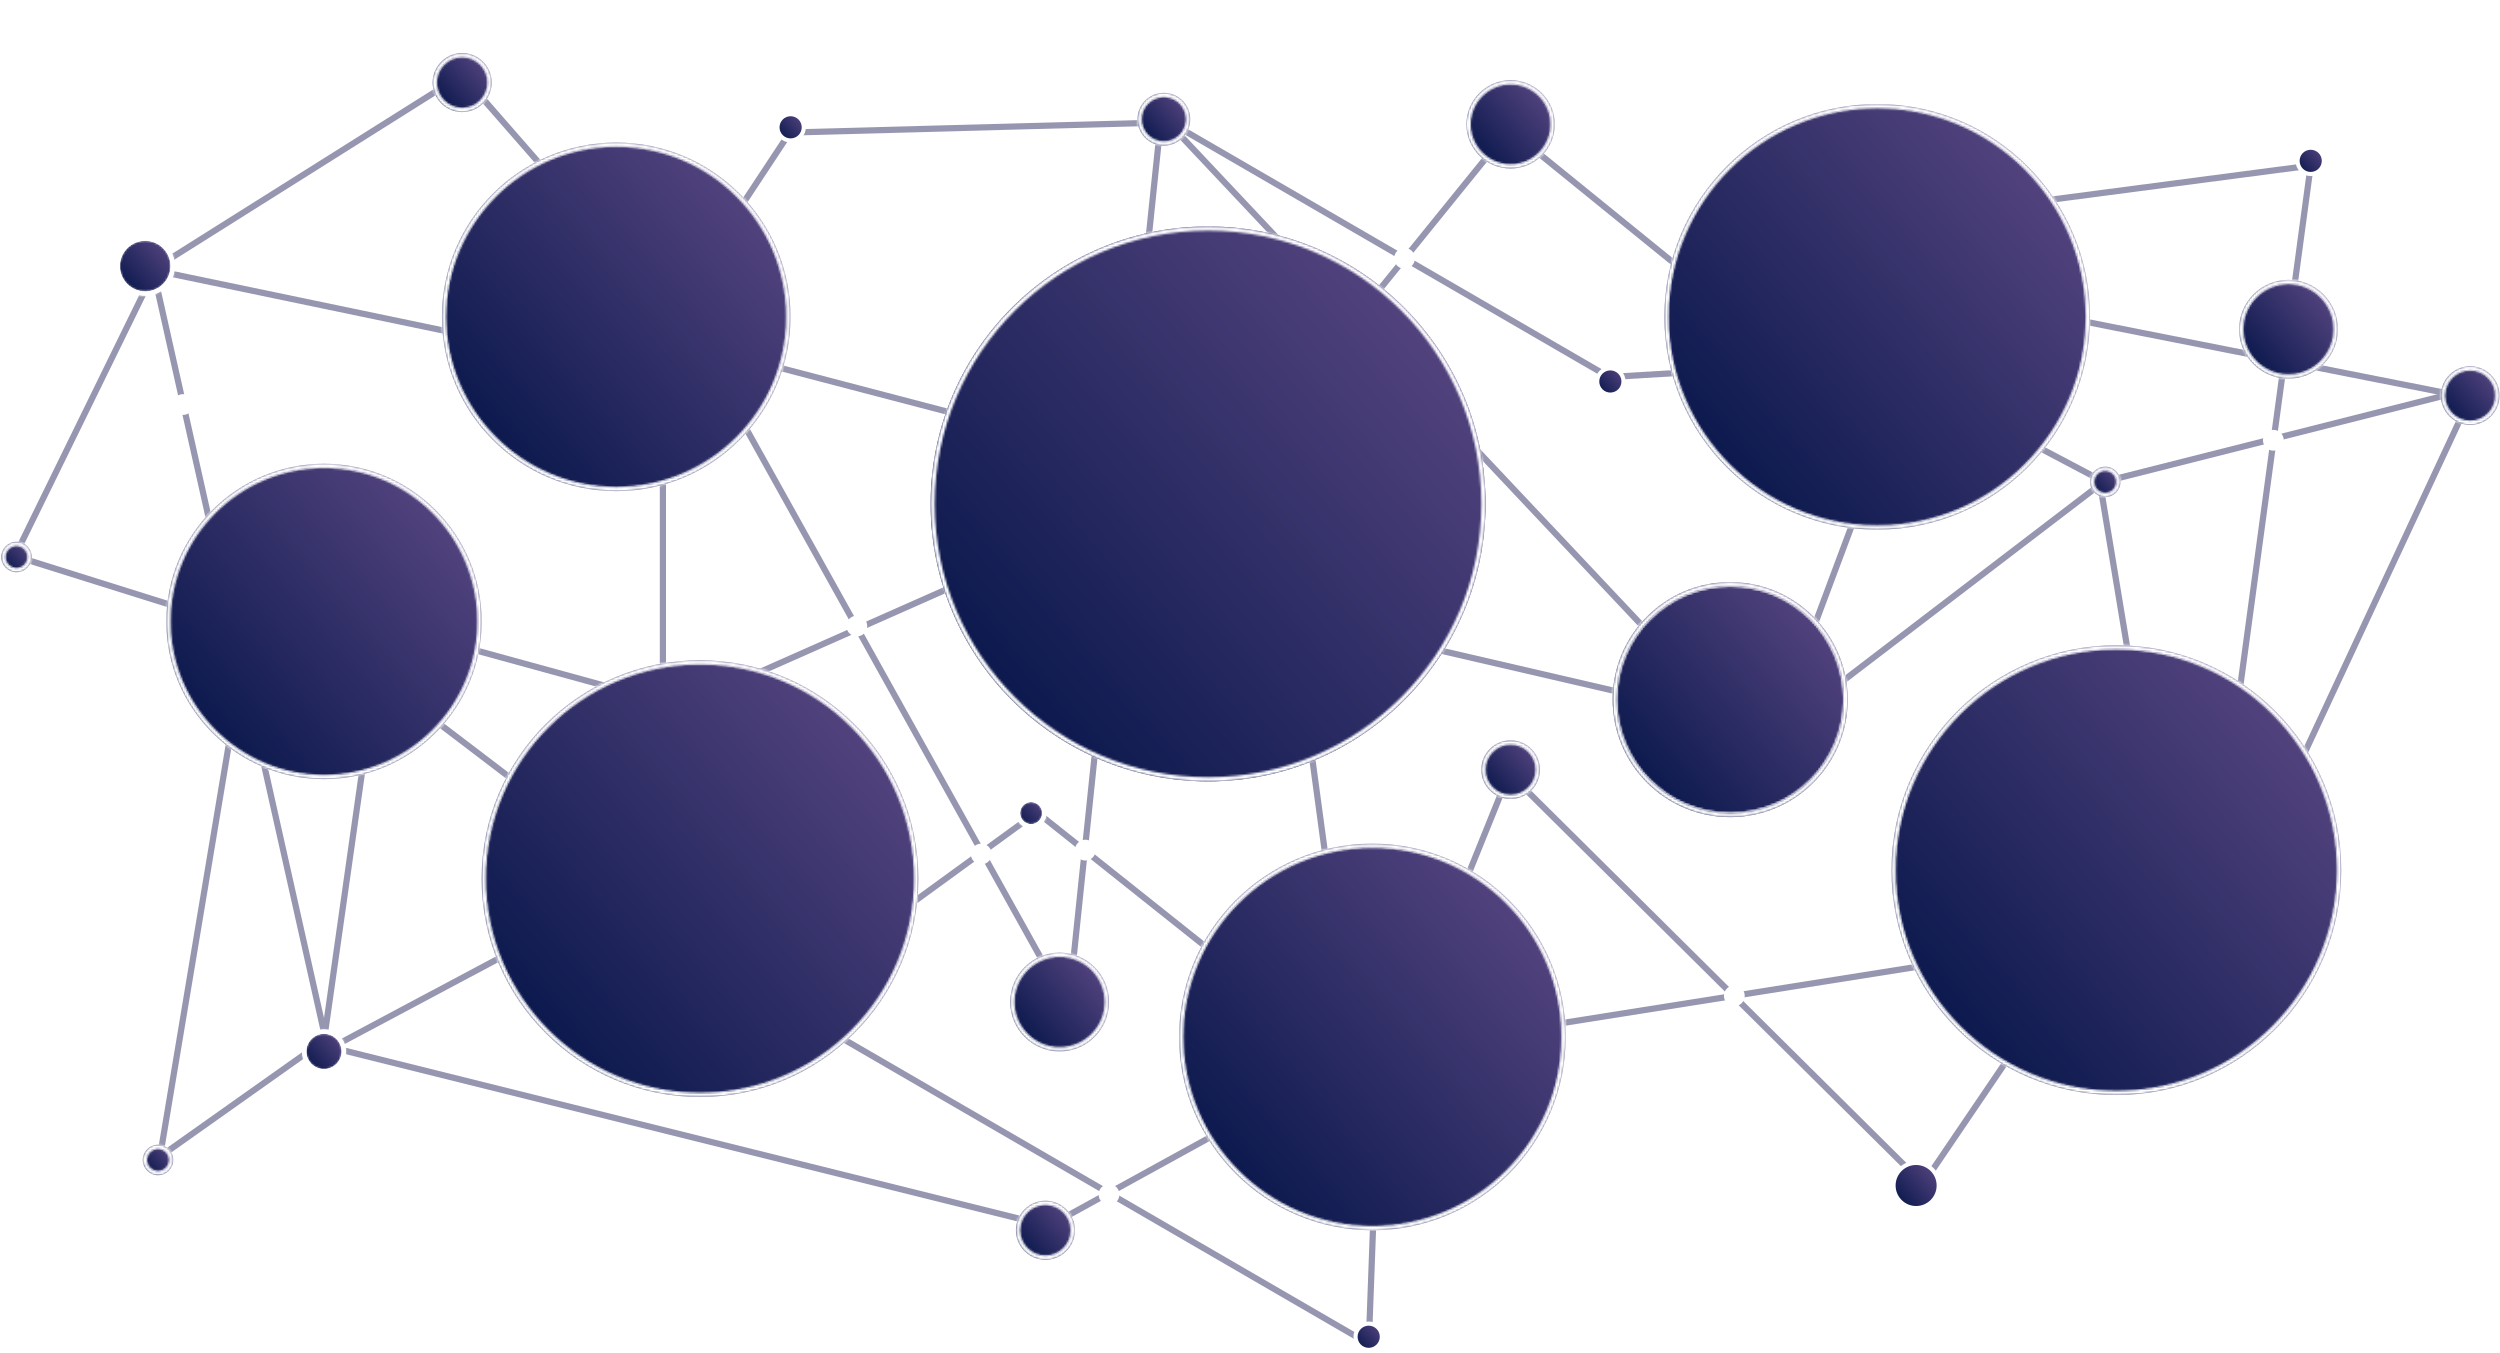
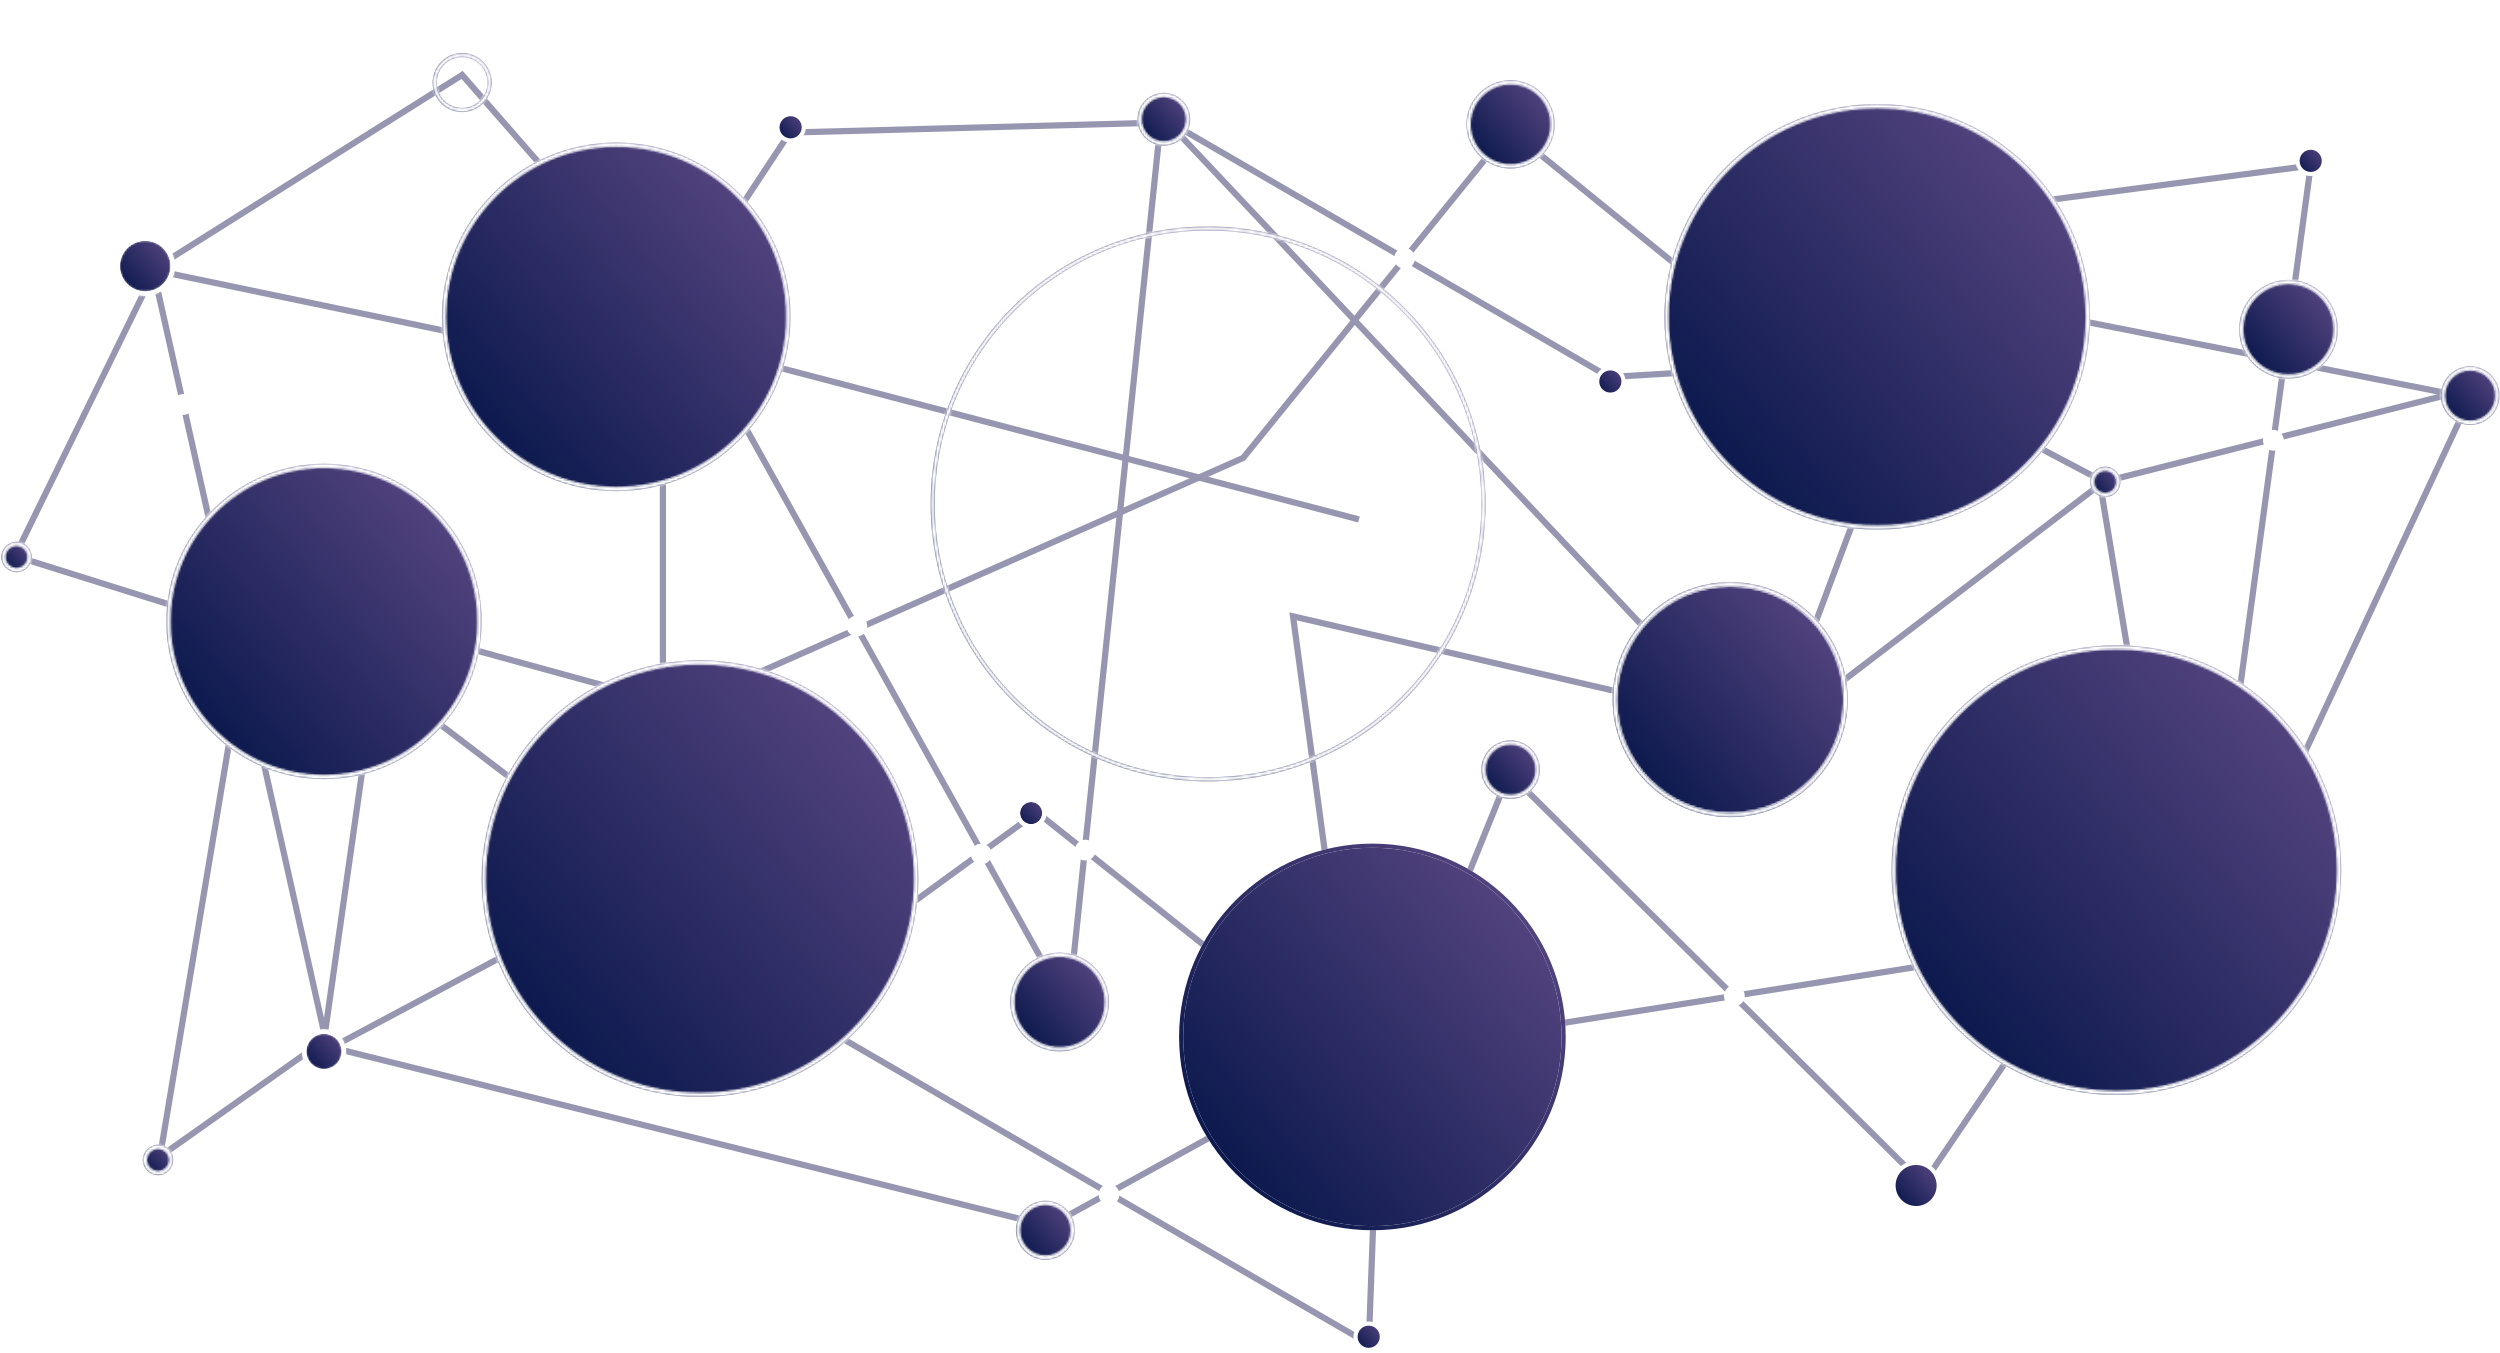
<svg xmlns="http://www.w3.org/2000/svg" width="1207" height="653" viewBox="0 0 1207 653" fill="none">
  <path fill-rule="evenodd" clip-rule="evenodd" d="M318.553 160.865L656.487 249.343L655.727 252.245L321.553 164.752V434.68L160.281 311.866L162.098 309.479L318.553 428.624V160.865Z" fill="#9696B1" />
  <path fill-rule="evenodd" clip-rule="evenodd" d="M919.156 190.811L858.403 353.416L626.047 299.524L655.516 517.414L500.564 394.055L419.447 453.062L417.682 450.636L500.646 390.285L651.542 510.416L622.491 295.619L856.515 349.899L916.346 189.761L919.156 190.811Z" fill="#9696B1" />
  <path fill-rule="evenodd" clip-rule="evenodd" d="M223.391 34.227L323.525 148.804L380.501 62.513L565.247 57.551L777.23 180.512L905.666 172.804L1014.94 230.501L1038.04 370.032L1035.08 370.522L1012.22 232.459L905.008 175.849L776.507 183.561L564.477 60.573L382.144 65.47L323.858 153.744L222.82 38.132L76.588 130.15L9.326 267.549L121.456 302.738L79.321 555.117L153.58 502.54L506.135 590.343L655.694 508.042L1074.55 441.626L1190.44 193.16L959.132 147.425L959.714 144.482L1194.78 190.96L1076.6 444.34L656.681 510.922L506.551 593.538L154.19 505.784L75.176 561.728L118.067 304.819L5.096 269.366L74.269 128.065L223.391 34.227Z" fill="#9696B1" />
  <path fill-rule="evenodd" clip-rule="evenodd" d="M559.575 52.251L848.185 358.637L1014.94 231.239L1192.2 186.404L1192.93 189.313L1016.27 233.996L847.856 362.664L561.88 59.073L516.827 491.324L348.641 189.187L75.922 132.319L160.397 509.173L157.469 509.83L71.976 128.432L350.595 186.53L514.828 481.565L559.575 52.251Z" fill="#9696B1" />
  <path fill-rule="evenodd" clip-rule="evenodd" d="M728.429 60.379L839.021 150.135L837.131 152.465L728.87 64.6L601.129 222.305L329.087 342.821L186.145 303.582L157.471 505.417L292.556 433.461L659.429 646.274L663.723 530.013L728.104 370.672L928.247 569.227L1077.7 348.987L1113.86 81.677L898.536 109.968L898.145 106.993L1117.36 78.191L1080.57 350.089L928.7 573.902L729.195 375.98L666.702 530.649L662.243 651.374L292.494 436.893L153.67 510.84L183.654 299.787L328.85 339.645L599.252 219.855L728.429 60.379Z" fill="#9696B1" />
-   <path d="M717.226 243.28C717.226 317.265 657.249 377.242 583.264 377.242C509.279 377.242 449.303 317.265 449.303 243.28C449.303 169.295 509.279 109.319 583.264 109.319C657.249 109.319 717.226 169.295 717.226 243.28Z" fill="url(#paint0_linear)" />
  <mask id="path-7-inside-1" fill="white">
    <path fill-rule="evenodd" clip-rule="evenodd" d="M583.264 375.242C656.145 375.242 715.226 316.161 715.226 243.28C715.226 170.4 656.145 111.319 583.264 111.319C510.384 111.319 451.303 170.4 451.303 243.28C451.303 316.161 510.384 375.242 583.264 375.242ZM583.264 377.242C657.249 377.242 717.226 317.265 717.226 243.28C717.226 169.295 657.249 109.319 583.264 109.319C509.279 109.319 449.303 169.295 449.303 243.28C449.303 317.265 509.279 377.242 583.264 377.242Z" />
  </mask>
  <path fill-rule="evenodd" clip-rule="evenodd" d="M583.264 375.242C656.145 375.242 715.226 316.161 715.226 243.28C715.226 170.4 656.145 111.319 583.264 111.319C510.384 111.319 451.303 170.4 451.303 243.28C451.303 316.161 510.384 375.242 583.264 375.242ZM583.264 377.242C657.249 377.242 717.226 317.265 717.226 243.28C717.226 169.295 657.249 109.319 583.264 109.319C509.279 109.319 449.303 169.295 449.303 243.28C449.303 317.265 509.279 377.242 583.264 377.242Z" fill="url(#paint1_linear)" />
  <path d="M713.226 243.28C713.226 315.056 655.04 373.242 583.264 373.242V377.242C657.249 377.242 717.226 317.265 717.226 243.28H713.226ZM583.264 113.319C655.04 113.319 713.226 171.504 713.226 243.28H717.226C717.226 169.295 657.249 109.319 583.264 109.319V113.319ZM453.303 243.28C453.303 171.504 511.488 113.319 583.264 113.319V109.319C509.279 109.319 449.303 169.295 449.303 243.28H453.303ZM583.264 373.242C511.488 373.242 453.303 315.056 453.303 243.28H449.303C449.303 317.265 509.279 377.242 583.264 377.242V373.242ZM715.226 243.28C715.226 316.161 656.145 375.242 583.264 375.242V379.242C658.354 379.242 719.226 318.37 719.226 243.28H715.226ZM583.264 111.319C656.145 111.319 715.226 170.4 715.226 243.28H719.226C719.226 168.191 658.354 107.319 583.264 107.319V111.319ZM451.303 243.28C451.303 170.4 510.384 111.319 583.264 111.319V107.319C508.175 107.319 447.303 168.191 447.303 243.28H451.303ZM583.264 375.242C510.384 375.242 451.303 316.161 451.303 243.28H447.303C447.303 318.37 508.175 379.242 583.264 379.242V375.242Z" fill="white" mask="url(#path-7-inside-1)" />
  <path d="M442.386 424.198C442.386 481.873 395.63 528.629 337.955 528.629C280.279 528.629 233.523 481.873 233.523 424.198C233.523 366.522 280.279 319.766 337.955 319.766C395.63 319.766 442.386 366.522 442.386 424.198Z" fill="url(#paint2_linear)" stroke="white" stroke-width="2" />
  <mask id="path-10-inside-2" fill="white">
    <path fill-rule="evenodd" clip-rule="evenodd" d="M337.955 527.629C395.078 527.629 441.386 481.321 441.386 424.198C441.386 367.074 395.078 320.766 337.955 320.766C280.831 320.766 234.523 367.074 234.523 424.198C234.523 481.321 280.831 527.629 337.955 527.629ZM337.955 529.629C396.183 529.629 443.386 482.426 443.386 424.198C443.386 365.97 396.183 318.766 337.955 318.766C279.727 318.766 232.523 365.97 232.523 424.198C232.523 482.426 279.727 529.629 337.955 529.629Z" />
  </mask>
  <path fill-rule="evenodd" clip-rule="evenodd" d="M337.955 527.629C395.078 527.629 441.386 481.321 441.386 424.198C441.386 367.074 395.078 320.766 337.955 320.766C280.831 320.766 234.523 367.074 234.523 424.198C234.523 481.321 280.831 527.629 337.955 527.629ZM337.955 529.629C396.183 529.629 443.386 482.426 443.386 424.198C443.386 365.97 396.183 318.766 337.955 318.766C279.727 318.766 232.523 365.97 232.523 424.198C232.523 482.426 279.727 529.629 337.955 529.629Z" fill="url(#paint3_linear)" />
  <path d="M439.386 424.198C439.386 480.217 393.974 525.629 337.955 525.629V529.629C396.183 529.629 443.386 482.426 443.386 424.198H439.386ZM337.955 322.766C393.974 322.766 439.386 368.179 439.386 424.198H443.386C443.386 365.97 396.183 318.766 337.955 318.766V322.766ZM236.523 424.198C236.523 368.179 281.936 322.766 337.955 322.766V318.766C279.727 318.766 232.523 365.97 232.523 424.198H236.523ZM337.955 525.629C281.936 525.629 236.523 480.217 236.523 424.198H232.523C232.523 482.426 279.727 529.629 337.955 529.629V525.629ZM441.386 424.198C441.386 481.321 395.078 527.629 337.955 527.629V531.629C397.287 531.629 445.386 483.53 445.386 424.198H441.386ZM337.955 320.766C395.078 320.766 441.386 367.074 441.386 424.198H445.386C445.386 364.865 397.287 316.766 337.955 316.766V320.766ZM234.523 424.198C234.523 367.074 280.831 320.766 337.955 320.766V316.766C278.622 316.766 230.523 364.865 230.523 424.198H234.523ZM337.955 527.629C280.831 527.629 234.523 481.321 234.523 424.198H230.523C230.523 483.53 278.622 531.629 337.955 531.629V527.629Z" fill="white" mask="url(#path-10-inside-2)" />
  <path d="M380.662 152.968C380.662 198.89 343.435 236.117 297.514 236.117C251.592 236.117 214.365 198.89 214.365 152.968C214.365 107.047 251.592 69.82 297.514 69.82C343.435 69.82 380.662 107.047 380.662 152.968Z" fill="url(#paint4_linear)" stroke="white" stroke-width="2" />
  <mask id="path-13-inside-3" fill="white">
    <path fill-rule="evenodd" clip-rule="evenodd" d="M297.514 235.117C342.883 235.117 379.662 198.338 379.662 152.968C379.662 107.599 342.883 70.82 297.514 70.82C252.144 70.82 215.365 107.599 215.365 152.968C215.365 198.338 252.144 235.117 297.514 235.117ZM297.514 237.117C343.988 237.117 381.662 199.442 381.662 152.968C381.662 106.494 343.988 68.82 297.514 68.82C251.04 68.82 213.365 106.494 213.365 152.968C213.365 199.442 251.04 237.117 297.514 237.117Z" />
  </mask>
  <path fill-rule="evenodd" clip-rule="evenodd" d="M297.514 235.117C342.883 235.117 379.662 198.338 379.662 152.968C379.662 107.599 342.883 70.82 297.514 70.82C252.144 70.82 215.365 107.599 215.365 152.968C215.365 198.338 252.144 235.117 297.514 235.117ZM297.514 237.117C343.988 237.117 381.662 199.442 381.662 152.968C381.662 106.494 343.988 68.82 297.514 68.82C251.04 68.82 213.365 106.494 213.365 152.968C213.365 199.442 251.04 237.117 297.514 237.117Z" fill="url(#paint5_linear)" />
  <path d="M377.662 152.968C377.662 197.233 341.779 233.117 297.514 233.117V237.117C343.988 237.117 381.662 199.442 381.662 152.968H377.662ZM297.514 72.82C341.779 72.82 377.662 108.703 377.662 152.968H381.662C381.662 106.494 343.988 68.82 297.514 68.82V72.82ZM217.365 152.968C217.365 108.703 253.249 72.82 297.514 72.82V68.82C251.04 68.82 213.365 106.494 213.365 152.968H217.365ZM297.514 233.117C253.249 233.117 217.365 197.233 217.365 152.968H213.365C213.365 199.442 251.04 237.117 297.514 237.117V233.117ZM379.662 152.968C379.662 198.338 342.883 235.117 297.514 235.117V239.117C345.092 239.117 383.662 200.547 383.662 152.968H379.662ZM297.514 70.82C342.883 70.82 379.662 107.599 379.662 152.968H383.662C383.662 105.39 345.092 66.82 297.514 66.82V70.82ZM215.365 152.968C215.365 107.599 252.144 70.82 297.514 70.82V66.82C249.935 66.82 211.365 105.39 211.365 152.968H215.365ZM297.514 235.117C252.144 235.117 215.365 198.338 215.365 152.968H211.365C211.365 200.547 249.935 239.117 297.514 239.117V235.117Z" fill="white" mask="url(#path-13-inside-3)" />
  <path d="M83.364 128.471C83.364 135.791 77.43 141.725 70.11 141.725C62.79 141.725 56.855 135.791 56.855 128.471C56.855 121.151 62.79 115.217 70.11 115.217C77.43 115.217 83.364 121.151 83.364 128.471Z" fill="url(#paint6_linear)" stroke="white" stroke-width="2" />
  <mask id="path-16-inside-4" fill="white">
    <path fill-rule="evenodd" clip-rule="evenodd" d="M70.11 140.725C76.877 140.725 82.364 135.239 82.364 128.471C82.364 121.703 76.877 116.217 70.11 116.217C63.342 116.217 57.855 121.703 57.855 128.471C57.855 135.239 63.342 140.725 70.11 140.725ZM70.11 142.725C77.982 142.725 84.364 136.343 84.364 128.471C84.364 120.599 77.982 114.217 70.11 114.217C62.237 114.217 55.855 120.599 55.855 128.471C55.855 136.343 62.237 142.725 70.11 142.725Z" />
  </mask>
  <path fill-rule="evenodd" clip-rule="evenodd" d="M70.11 140.725C76.877 140.725 82.364 135.239 82.364 128.471C82.364 121.703 76.877 116.217 70.11 116.217C63.342 116.217 57.855 121.703 57.855 128.471C57.855 135.239 63.342 140.725 70.11 140.725ZM70.11 142.725C77.982 142.725 84.364 136.343 84.364 128.471C84.364 120.599 77.982 114.217 70.11 114.217C62.237 114.217 55.855 120.599 55.855 128.471C55.855 136.343 62.237 142.725 70.11 142.725Z" fill="white" />
  <path d="M80.364 128.471C80.364 134.134 75.773 138.725 70.11 138.725V142.725C77.982 142.725 84.364 136.343 84.364 128.471H80.364ZM70.11 118.217C75.773 118.217 80.364 122.808 80.364 128.471H84.364C84.364 120.599 77.982 114.217 70.11 114.217V118.217ZM59.855 128.471C59.855 122.808 64.446 118.217 70.11 118.217V114.217C62.237 114.217 55.855 120.599 55.855 128.471H59.855ZM70.11 138.725C64.446 138.725 59.855 134.134 59.855 128.471H55.855C55.855 136.343 62.237 142.725 70.11 142.725V138.725ZM82.364 128.471C82.364 135.239 76.877 140.725 70.11 140.725V144.725C79.087 144.725 86.364 137.448 86.364 128.471H82.364ZM70.11 116.217C76.877 116.217 82.364 121.703 82.364 128.471H86.364C86.364 119.494 79.087 112.217 70.11 112.217V116.217ZM57.855 128.471C57.855 121.703 63.342 116.217 70.11 116.217V112.217C61.133 112.217 53.855 119.494 53.855 128.471H57.855ZM70.11 140.725C63.342 140.725 57.855 135.239 57.855 128.471H53.855C53.855 137.448 61.133 144.725 70.11 144.725V140.725Z" fill="white" mask="url(#path-16-inside-4)" />
  <path d="M517.991 593.967C517.991 601.287 512.057 607.221 504.737 607.221C497.417 607.221 491.482 601.287 491.482 593.967C491.482 586.647 497.417 580.713 504.737 580.713C512.057 580.713 517.991 586.647 517.991 593.967Z" fill="url(#paint7_linear)" stroke="white" stroke-width="2" />
  <mask id="path-19-inside-5" fill="white">
    <path fill-rule="evenodd" clip-rule="evenodd" d="M504.737 606.221C511.504 606.221 516.991 600.735 516.991 593.967C516.991 587.199 511.504 581.713 504.737 581.713C497.969 581.713 492.482 587.199 492.482 593.967C492.482 600.735 497.969 606.221 504.737 606.221ZM504.737 608.221C512.609 608.221 518.991 601.84 518.991 593.967C518.991 586.095 512.609 579.713 504.737 579.713C496.864 579.713 490.482 586.095 490.482 593.967C490.482 601.84 496.864 608.221 504.737 608.221Z" />
  </mask>
  <path fill-rule="evenodd" clip-rule="evenodd" d="M504.737 606.221C511.504 606.221 516.991 600.735 516.991 593.967C516.991 587.199 511.504 581.713 504.737 581.713C497.969 581.713 492.482 587.199 492.482 593.967C492.482 600.735 497.969 606.221 504.737 606.221ZM504.737 608.221C512.609 608.221 518.991 601.84 518.991 593.967C518.991 586.095 512.609 579.713 504.737 579.713C496.864 579.713 490.482 586.095 490.482 593.967C490.482 601.84 496.864 608.221 504.737 608.221Z" fill="url(#paint8_linear)" />
  <path d="M514.991 593.967C514.991 599.63 510.4 604.221 504.737 604.221V608.221C512.609 608.221 518.991 601.84 518.991 593.967H514.991ZM504.737 583.713C510.4 583.713 514.991 588.304 514.991 593.967H518.991C518.991 586.095 512.609 579.713 504.737 579.713V583.713ZM494.482 593.967C494.482 588.304 499.073 583.713 504.737 583.713V579.713C496.864 579.713 490.482 586.095 490.482 593.967H494.482ZM504.737 604.221C499.073 604.221 494.482 599.63 494.482 593.967H490.482C490.482 601.84 496.864 608.221 504.737 608.221V604.221ZM516.991 593.967C516.991 600.735 511.504 606.221 504.737 606.221V610.221C513.714 610.221 520.991 602.944 520.991 593.967H516.991ZM504.737 581.713C511.504 581.713 516.991 587.199 516.991 593.967H520.991C520.991 584.99 513.714 577.713 504.737 577.713V581.713ZM492.482 593.967C492.482 587.199 497.969 581.713 504.737 581.713V577.713C495.76 577.713 488.482 584.99 488.482 593.967H492.482ZM504.737 606.221C497.969 606.221 492.482 600.735 492.482 593.967H488.482C488.482 602.944 495.76 610.221 504.737 610.221V606.221Z" fill="white" mask="url(#path-19-inside-5)" />
  <path d="M534.435 483.783C534.435 496.404 524.204 506.636 511.583 506.636C498.962 506.636 488.73 496.404 488.73 483.783C488.73 471.162 498.962 460.931 511.583 460.931C524.204 460.931 534.435 471.162 534.435 483.783Z" fill="url(#paint9_linear)" stroke="white" stroke-width="2" />
  <mask id="path-22-inside-6" fill="white">
    <path fill-rule="evenodd" clip-rule="evenodd" d="M511.583 505.636C523.652 505.636 533.435 495.852 533.435 483.783C533.435 471.714 523.652 461.931 511.583 461.931C499.514 461.931 489.73 471.714 489.73 483.783C489.73 495.852 499.514 505.636 511.583 505.636ZM511.583 507.636C524.756 507.636 535.435 496.956 535.435 483.783C535.435 470.61 524.756 459.931 511.583 459.931C498.41 459.931 487.73 470.61 487.73 483.783C487.73 496.956 498.41 507.636 511.583 507.636Z" />
  </mask>
  <path fill-rule="evenodd" clip-rule="evenodd" d="M511.583 505.636C523.652 505.636 533.435 495.852 533.435 483.783C533.435 471.714 523.652 461.931 511.583 461.931C499.514 461.931 489.73 471.714 489.73 483.783C489.73 495.852 499.514 505.636 511.583 505.636ZM511.583 507.636C524.756 507.636 535.435 496.956 535.435 483.783C535.435 470.61 524.756 459.931 511.583 459.931C498.41 459.931 487.73 470.61 487.73 483.783C487.73 496.956 498.41 507.636 511.583 507.636Z" fill="url(#paint10_linear)" />
  <path d="M531.435 483.783C531.435 494.747 522.547 503.636 511.583 503.636V507.636C524.756 507.636 535.435 496.956 535.435 483.783H531.435ZM511.583 463.931C522.547 463.931 531.435 472.819 531.435 483.783H535.435C535.435 470.61 524.756 459.931 511.583 459.931V463.931ZM491.73 483.783C491.73 472.819 500.619 463.931 511.583 463.931V459.931C498.41 459.931 487.73 470.61 487.73 483.783H491.73ZM511.583 503.636C500.619 503.636 491.73 494.747 491.73 483.783H487.73C487.73 496.956 498.41 507.636 511.583 507.636V503.636ZM533.435 483.783C533.435 495.852 523.652 505.636 511.583 505.636V509.636C525.861 509.636 537.435 498.061 537.435 483.783H533.435ZM511.583 461.931C523.652 461.931 533.435 471.714 533.435 483.783H537.435C537.435 469.505 525.861 457.931 511.583 457.931V461.931ZM489.73 483.783C489.73 471.714 499.514 461.931 511.583 461.931V457.931C497.305 457.931 485.73 469.505 485.73 483.783H489.73ZM511.583 505.636C499.514 505.636 489.73 495.852 489.73 483.783H485.73C485.73 498.061 497.305 509.636 511.583 509.636V505.636Z" fill="white" mask="url(#path-22-inside-6)" />
  <path d="M1127.73 158.968C1127.73 171.589 1117.49 181.821 1104.87 181.821C1092.25 181.821 1082.02 171.589 1082.02 158.968C1082.02 146.347 1092.25 136.116 1104.87 136.116C1117.49 136.116 1127.73 146.347 1127.73 158.968Z" fill="url(#paint11_linear)" stroke="white" stroke-width="2" />
  <mask id="path-25-inside-7" fill="white">
    <path fill-rule="evenodd" clip-rule="evenodd" d="M1104.87 180.821C1116.94 180.821 1126.73 171.037 1126.73 158.968C1126.73 146.899 1116.94 137.116 1104.87 137.116C1092.81 137.116 1083.02 146.899 1083.02 158.968C1083.02 171.037 1092.81 180.821 1104.87 180.821ZM1104.87 182.821C1118.05 182.821 1128.73 172.141 1128.73 158.968C1128.73 145.795 1118.05 135.116 1104.87 135.116C1091.7 135.116 1081.02 145.795 1081.02 158.968C1081.02 172.141 1091.7 182.821 1104.87 182.821Z" />
  </mask>
  <path fill-rule="evenodd" clip-rule="evenodd" d="M1104.87 180.821C1116.94 180.821 1126.73 171.037 1126.73 158.968C1126.73 146.899 1116.94 137.116 1104.87 137.116C1092.81 137.116 1083.02 146.899 1083.02 158.968C1083.02 171.037 1092.81 180.821 1104.87 180.821ZM1104.87 182.821C1118.05 182.821 1128.73 172.141 1128.73 158.968C1128.73 145.795 1118.05 135.116 1104.87 135.116C1091.7 135.116 1081.02 145.795 1081.02 158.968C1081.02 172.141 1091.7 182.821 1104.87 182.821Z" fill="url(#paint12_linear)" />
  <path d="M1124.73 158.968C1124.73 169.932 1115.84 178.821 1104.87 178.821V182.821C1118.05 182.821 1128.73 172.141 1128.73 158.968H1124.73ZM1104.87 139.116C1115.84 139.116 1124.73 148.004 1124.73 158.968H1128.73C1128.73 145.795 1118.05 135.116 1104.87 135.116V139.116ZM1085.02 158.968C1085.02 148.004 1093.91 139.116 1104.87 139.116V135.116C1091.7 135.116 1081.02 145.795 1081.02 158.968H1085.02ZM1104.87 178.821C1093.91 178.821 1085.02 169.932 1085.02 158.968H1081.02C1081.02 172.141 1091.7 182.821 1104.87 182.821V178.821ZM1126.73 158.968C1126.73 171.037 1116.94 180.821 1104.87 180.821V184.821C1119.15 184.821 1130.73 173.246 1130.73 158.968H1126.73ZM1104.87 137.116C1116.94 137.116 1126.73 146.899 1126.73 158.968H1130.73C1130.73 144.69 1119.15 133.116 1104.87 133.116V137.116ZM1083.02 158.968C1083.02 146.899 1092.81 137.116 1104.87 137.116V133.116C1090.6 133.116 1079.02 144.69 1079.02 158.968H1083.02ZM1104.87 180.821C1092.81 180.821 1083.02 171.037 1083.02 158.968H1079.02C1079.02 173.246 1090.6 184.821 1104.87 184.821V180.821Z" fill="white" mask="url(#path-25-inside-7)" />
  <path d="M749.653 60.032C749.653 71.26 740.55 80.363 729.321 80.363C718.093 80.363 708.99 71.26 708.99 60.032C708.99 48.803 718.093 39.701 729.321 39.701C740.55 39.701 749.653 48.803 749.653 60.032Z" fill="url(#paint13_linear)" stroke="white" stroke-width="2" />
  <mask id="path-28-inside-8" fill="white">
    <path fill-rule="evenodd" clip-rule="evenodd" d="M729.321 79.363C739.998 79.363 748.653 70.708 748.653 60.032C748.653 49.356 739.998 40.701 729.321 40.701C718.645 40.701 709.99 49.356 709.99 60.032C709.99 70.708 718.645 79.363 729.321 79.363ZM729.321 81.363C741.102 81.363 750.653 71.813 750.653 60.032C750.653 48.251 741.102 38.701 729.321 38.701C717.541 38.701 707.99 48.251 707.99 60.032C707.99 71.813 717.541 81.363 729.321 81.363Z" />
  </mask>
  <path fill-rule="evenodd" clip-rule="evenodd" d="M729.321 79.363C739.998 79.363 748.653 70.708 748.653 60.032C748.653 49.356 739.998 40.701 729.321 40.701C718.645 40.701 709.99 49.356 709.99 60.032C709.99 70.708 718.645 79.363 729.321 79.363ZM729.321 81.363C741.102 81.363 750.653 71.813 750.653 60.032C750.653 48.251 741.102 38.701 729.321 38.701C717.541 38.701 707.99 48.251 707.99 60.032C707.99 71.813 717.541 81.363 729.321 81.363Z" fill="url(#paint14_linear)" />
  <path d="M746.653 60.032C746.653 69.604 738.893 77.363 729.321 77.363V81.363C741.102 81.363 750.653 71.813 750.653 60.032H746.653ZM729.321 42.701C738.893 42.701 746.653 50.46 746.653 60.032H750.653C750.653 48.251 741.102 38.701 729.321 38.701V42.701ZM711.99 60.032C711.99 50.46 719.75 42.701 729.321 42.701V38.701C717.541 38.701 707.99 48.251 707.99 60.032H711.99ZM729.321 77.363C719.75 77.363 711.99 69.604 711.99 60.032H707.99C707.99 71.813 717.541 81.363 729.321 81.363V77.363ZM748.653 60.032C748.653 70.708 739.998 79.363 729.321 79.363V83.363C742.207 83.363 752.653 72.917 752.653 60.032H748.653ZM729.321 40.701C739.998 40.701 748.653 49.356 748.653 60.032H752.653C752.653 47.146 742.207 36.701 729.321 36.701V40.701ZM709.99 60.032C709.99 49.356 718.645 40.701 729.321 40.701V36.701C716.436 36.701 705.99 47.146 705.99 60.032H709.99ZM729.321 79.363C718.645 79.363 709.99 70.708 709.99 60.032H705.99C705.99 72.917 716.436 83.363 729.321 83.363V79.363Z" fill="white" mask="url(#path-28-inside-8)" />
-   <path d="M236.385 39.862C236.385 47.182 230.451 53.117 223.131 53.117C215.811 53.117 209.877 47.182 209.877 39.862C209.877 32.542 215.811 26.608 223.131 26.608C230.451 26.608 236.385 32.542 236.385 39.862Z" fill="url(#paint15_linear)" stroke="white" stroke-width="2" />
  <mask id="path-31-inside-9" fill="white">
    <path fill-rule="evenodd" clip-rule="evenodd" d="M223.131 52.117C229.899 52.117 235.385 46.63 235.385 39.862C235.385 33.095 229.899 27.608 223.131 27.608C216.363 27.608 210.877 33.095 210.877 39.862C210.877 46.63 216.363 52.117 223.131 52.117ZM223.131 54.117C231.004 54.117 237.385 47.735 237.385 39.862C237.385 31.99 231.004 25.608 223.131 25.608C215.259 25.608 208.877 31.99 208.877 39.862C208.877 47.735 215.259 54.117 223.131 54.117Z" />
  </mask>
  <path fill-rule="evenodd" clip-rule="evenodd" d="M223.131 52.117C229.899 52.117 235.385 46.63 235.385 39.862C235.385 33.095 229.899 27.608 223.131 27.608C216.363 27.608 210.877 33.095 210.877 39.862C210.877 46.63 216.363 52.117 223.131 52.117ZM223.131 54.117C231.004 54.117 237.385 47.735 237.385 39.862C237.385 31.99 231.004 25.608 223.131 25.608C215.259 25.608 208.877 31.99 208.877 39.862C208.877 47.735 215.259 54.117 223.131 54.117Z" fill="url(#paint16_linear)" />
  <path d="M233.385 39.862C233.385 45.526 228.794 50.117 223.131 50.117V54.117C231.004 54.117 237.385 47.735 237.385 39.862H233.385ZM223.131 29.608C228.794 29.608 233.385 34.199 233.385 39.862H237.385C237.385 31.99 231.004 25.608 223.131 25.608V29.608ZM212.877 39.862C212.877 34.199 217.468 29.608 223.131 29.608V25.608C215.259 25.608 208.877 31.99 208.877 39.862H212.877ZM223.131 50.117C217.468 50.117 212.877 45.526 212.877 39.862H208.877C208.877 47.735 215.259 54.117 223.131 54.117V50.117ZM235.385 39.862C235.385 46.63 229.899 52.117 223.131 52.117V56.117C232.108 56.117 239.385 48.839 239.385 39.862H235.385ZM223.131 27.608C229.899 27.608 235.385 33.095 235.385 39.862H239.385C239.385 30.885 232.108 23.608 223.131 23.608V27.608ZM210.877 39.862C210.877 33.095 216.363 27.608 223.131 27.608V23.608C214.154 23.608 206.877 30.885 206.877 39.862H210.877ZM223.131 52.117C216.363 52.117 210.877 46.63 210.877 39.862H206.877C206.877 48.839 214.154 56.117 223.131 56.117V52.117Z" fill="white" mask="url(#path-31-inside-9)" />
  <path d="M82.641 560.036C82.641 563.544 79.797 566.388 76.289 566.388C72.781 566.388 69.938 563.544 69.938 560.036C69.938 556.528 72.781 553.684 76.289 553.684C79.797 553.684 82.641 556.528 82.641 560.036Z" fill="url(#paint17_linear)" stroke="white" stroke-width="2" />
  <mask id="path-34-inside-10" fill="white">
    <path fill-rule="evenodd" clip-rule="evenodd" d="M76.289 565.388C79.245 565.388 81.641 562.992 81.641 560.036C81.641 557.08 79.245 554.684 76.289 554.684C73.334 554.684 70.938 557.08 70.938 560.036C70.938 562.992 73.334 565.388 76.289 565.388ZM76.289 567.388C80.349 567.388 83.641 564.096 83.641 560.036C83.641 555.976 80.349 552.684 76.289 552.684C72.229 552.684 68.938 555.976 68.938 560.036C68.938 564.096 72.229 567.388 76.289 567.388Z" />
  </mask>
  <path fill-rule="evenodd" clip-rule="evenodd" d="M76.289 565.388C79.245 565.388 81.641 562.992 81.641 560.036C81.641 557.08 79.245 554.684 76.289 554.684C73.334 554.684 70.938 557.08 70.938 560.036C70.938 562.992 73.334 565.388 76.289 565.388ZM76.289 567.388C80.349 567.388 83.641 564.096 83.641 560.036C83.641 555.976 80.349 552.684 76.289 552.684C72.229 552.684 68.938 555.976 68.938 560.036C68.938 564.096 72.229 567.388 76.289 567.388Z" fill="url(#paint18_linear)" />
  <path d="M79.641 560.036C79.641 561.887 78.14 563.388 76.289 563.388V567.388C80.349 567.388 83.641 564.096 83.641 560.036H79.641ZM76.289 556.684C78.14 556.684 79.641 558.185 79.641 560.036H83.641C83.641 555.976 80.349 552.684 76.289 552.684V556.684ZM72.938 560.036C72.938 558.185 74.438 556.684 76.289 556.684V552.684C72.229 552.684 68.938 555.976 68.938 560.036H72.938ZM76.289 563.388C74.438 563.388 72.938 561.887 72.938 560.036H68.938C68.938 564.096 72.229 567.388 76.289 567.388V563.388ZM81.641 560.036C81.641 562.992 79.245 565.388 76.289 565.388V569.388C81.454 569.388 85.641 565.201 85.641 560.036H81.641ZM76.289 554.684C79.245 554.684 81.641 557.08 81.641 560.036H85.641C85.641 554.871 81.454 550.684 76.289 550.684V554.684ZM70.938 560.036C70.938 557.08 73.334 554.684 76.289 554.684V550.684C71.124 550.684 66.938 554.871 66.938 560.036H70.938ZM76.289 565.388C73.334 565.388 70.938 562.992 70.938 560.036H66.938C66.938 565.201 71.124 569.388 76.289 569.388V565.388Z" fill="white" mask="url(#path-34-inside-10)" />
  <path d="M504.186 392.562C504.186 396.069 501.342 398.913 497.834 398.913C494.326 398.913 491.482 396.069 491.482 392.562C491.482 389.054 494.326 386.21 497.834 386.21C501.342 386.21 504.186 389.054 504.186 392.562Z" fill="url(#paint19_linear)" stroke="white" stroke-width="2" />
  <mask id="path-37-inside-11" fill="white">
-     <path fill-rule="evenodd" clip-rule="evenodd" d="M497.834 397.913C500.79 397.913 503.186 395.517 503.186 392.562C503.186 389.606 500.79 387.21 497.834 387.21C494.878 387.21 492.482 389.606 492.482 392.562C492.482 395.517 494.878 397.913 497.834 397.913ZM497.834 399.913C501.894 399.913 505.186 396.622 505.186 392.562C505.186 388.501 501.894 385.21 497.834 385.21C493.774 385.21 490.482 388.501 490.482 392.562C490.482 396.622 493.774 399.913 497.834 399.913Z" />
-   </mask>
+     </mask>
  <path fill-rule="evenodd" clip-rule="evenodd" d="M497.834 397.913C500.79 397.913 503.186 395.517 503.186 392.562C503.186 389.606 500.79 387.21 497.834 387.21C494.878 387.21 492.482 389.606 492.482 392.562C492.482 395.517 494.878 397.913 497.834 397.913ZM497.834 399.913C501.894 399.913 505.186 396.622 505.186 392.562C505.186 388.501 501.894 385.21 497.834 385.21C493.774 385.21 490.482 388.501 490.482 392.562C490.482 396.622 493.774 399.913 497.834 399.913Z" fill="white" />
  <path d="M501.186 392.562C501.186 394.413 499.685 395.913 497.834 395.913V399.913C501.894 399.913 505.186 396.622 505.186 392.562H501.186ZM497.834 389.21C499.685 389.21 501.186 390.711 501.186 392.562H505.186C505.186 388.501 501.894 385.21 497.834 385.21V389.21ZM494.482 392.562C494.482 390.711 495.983 389.21 497.834 389.21V385.21C493.774 385.21 490.482 388.501 490.482 392.562H494.482ZM497.834 395.913C495.983 395.913 494.482 394.413 494.482 392.562H490.482C490.482 396.622 493.774 399.913 497.834 399.913V395.913ZM503.186 392.562C503.186 395.517 500.79 397.913 497.834 397.913V401.913C502.999 401.913 507.186 397.726 507.186 392.562H503.186ZM497.834 387.21C500.79 387.21 503.186 389.606 503.186 392.562H507.186C507.186 387.397 502.999 383.21 497.834 383.21V387.21ZM492.482 392.562C492.482 389.606 494.878 387.21 497.834 387.21V383.21C492.669 383.21 488.482 387.397 488.482 392.562H492.482ZM497.834 397.913C494.878 397.913 492.482 395.517 492.482 392.562H488.482C488.482 397.726 492.669 401.913 497.834 401.913V397.913Z" fill="white" mask="url(#path-37-inside-11)" />
  <circle cx="413.669" cy="302.251" r="5.021" fill="white" />
  <circle cx="678.107" cy="124.725" r="5.021" fill="white" />
  <circle cx="1097.58" cy="212.557" r="5.021" fill="white" />
  <circle cx="837.335" cy="480.783" r="5.021" fill="white" />
  <circle cx="535.435" cy="576.692" r="5.021" fill="white" />
  <path d="M529.031 410.433C529.031 413.206 526.784 415.454 524.011 415.454C521.238 415.454 518.99 413.206 518.99 410.433C518.99 407.661 521.238 405.413 524.011 405.413C526.784 405.413 529.031 407.661 529.031 410.433Z" fill="white" />
  <circle cx="473.739" cy="412.324" r="5.021" fill="white" />
  <circle cx="88.37" cy="195.307" r="5.021" fill="white" />
  <circle cx="660.807" cy="645.381" r="6.352" fill="url(#paint20_linear)" stroke="white" stroke-width="2" />
  <path d="M936.005 572.361C936.005 578.382 931.124 583.263 925.103 583.263C919.082 583.263 914.201 578.382 914.201 572.361C914.201 566.34 919.082 561.459 925.103 561.459C931.124 561.459 936.005 566.34 936.005 572.361Z" fill="url(#paint21_linear)" stroke="white" stroke-width="2" />
  <path d="M14.326 268.908C14.326 272.416 11.483 275.26 7.975 275.26C4.467 275.26 1.623 272.416 1.623 268.908C1.623 265.4 4.467 262.557 7.975 262.557C11.483 262.557 14.326 265.4 14.326 268.908Z" fill="url(#paint22_linear)" stroke="white" stroke-width="2" />
  <mask id="path-50-inside-12" fill="white">
    <path fill-rule="evenodd" clip-rule="evenodd" d="M7.975 274.26C10.93 274.26 13.326 271.864 13.326 268.908C13.326 265.953 10.93 263.557 7.975 263.557C5.019 263.557 2.623 265.953 2.623 268.908C2.623 271.864 5.019 274.26 7.975 274.26ZM7.975 276.26C12.035 276.26 15.326 272.968 15.326 268.908C15.326 264.848 12.035 261.557 7.975 261.557C3.914 261.557 0.623 264.848 0.623 268.908C0.623 272.968 3.914 276.26 7.975 276.26Z" />
  </mask>
  <path fill-rule="evenodd" clip-rule="evenodd" d="M7.975 274.26C10.93 274.26 13.326 271.864 13.326 268.908C13.326 265.953 10.93 263.557 7.975 263.557C5.019 263.557 2.623 265.953 2.623 268.908C2.623 271.864 5.019 274.26 7.975 274.26ZM7.975 276.26C12.035 276.26 15.326 272.968 15.326 268.908C15.326 264.848 12.035 261.557 7.975 261.557C3.914 261.557 0.623 264.848 0.623 268.908C0.623 272.968 3.914 276.26 7.975 276.26Z" fill="url(#paint23_linear)" />
  <path d="M11.326 268.908C11.326 270.759 9.826 272.26 7.975 272.26V276.26C12.035 276.26 15.326 272.968 15.326 268.908H11.326ZM7.975 265.557C9.826 265.557 11.326 267.057 11.326 268.908H15.326C15.326 264.848 12.035 261.557 7.975 261.557V265.557ZM4.623 268.908C4.623 267.057 6.124 265.557 7.975 265.557V261.557C3.914 261.557 0.623 264.848 0.623 268.908H4.623ZM7.975 272.26C6.124 272.26 4.623 270.759 4.623 268.908H0.623C0.623 272.968 3.914 276.26 7.975 276.26V272.26ZM13.326 268.908C13.326 271.864 10.93 274.26 7.975 274.26V278.26C13.139 278.26 17.326 274.073 17.326 268.908H13.326ZM7.975 263.557C10.93 263.557 13.326 265.953 13.326 268.908H17.326C17.326 263.744 13.139 259.557 7.975 259.557V263.557ZM2.623 268.908C2.623 265.953 5.019 263.557 7.975 263.557V259.557C2.81 259.557 -1.377 263.744 -1.377 268.908H2.623ZM7.975 274.26C5.019 274.26 2.623 271.864 2.623 268.908H-1.377C-1.377 274.073 2.81 278.26 7.975 278.26V274.26Z" fill="white" mask="url(#path-50-inside-12)" />
  <circle cx="381.717" cy="61.468" r="6.352" fill="url(#paint24_linear)" stroke="white" stroke-width="2" />
  <path d="M573.647 57.569C573.647 64.051 568.393 69.306 561.911 69.306C555.429 69.306 550.174 64.051 550.174 57.569C550.174 51.087 555.429 45.832 561.911 45.832C568.393 45.832 573.647 51.087 573.647 57.569Z" fill="url(#paint25_linear)" stroke="white" stroke-width="2" />
  <mask id="path-54-inside-13" fill="white">
    <path fill-rule="evenodd" clip-rule="evenodd" d="M561.911 68.306C567.84 68.306 572.647 63.499 572.647 57.569C572.647 51.639 567.84 46.832 561.911 46.832C555.981 46.832 551.174 51.639 551.174 57.569C551.174 63.499 555.981 68.306 561.911 68.306ZM561.911 70.306C568.945 70.306 574.647 64.603 574.647 57.569C574.647 50.535 568.945 44.832 561.911 44.832C554.876 44.832 549.174 50.535 549.174 57.569C549.174 64.603 554.876 70.306 561.911 70.306Z" />
  </mask>
  <path fill-rule="evenodd" clip-rule="evenodd" d="M561.911 68.306C567.84 68.306 572.647 63.499 572.647 57.569C572.647 51.639 567.84 46.832 561.911 46.832C555.981 46.832 551.174 51.639 551.174 57.569C551.174 63.499 555.981 68.306 561.911 68.306ZM561.911 70.306C568.945 70.306 574.647 64.603 574.647 57.569C574.647 50.535 568.945 44.832 561.911 44.832C554.876 44.832 549.174 50.535 549.174 57.569C549.174 64.603 554.876 70.306 561.911 70.306Z" fill="url(#paint26_linear)" />
  <path d="M570.647 57.569C570.647 62.394 566.736 66.306 561.911 66.306V70.306C568.945 70.306 574.647 64.603 574.647 57.569H570.647ZM561.911 48.832C566.736 48.832 570.647 52.744 570.647 57.569H574.647C574.647 50.535 568.945 44.832 561.911 44.832V48.832ZM553.174 57.569C553.174 52.744 557.085 48.832 561.911 48.832V44.832C554.876 44.832 549.174 50.535 549.174 57.569H553.174ZM561.911 66.306C557.085 66.306 553.174 62.394 553.174 57.569H549.174C549.174 64.603 554.876 70.306 561.911 70.306V66.306ZM572.647 57.569C572.647 63.499 567.84 68.306 561.911 68.306V72.306C570.05 72.306 576.647 65.708 576.647 57.569H572.647ZM561.911 46.832C567.84 46.832 572.647 51.639 572.647 57.569H576.647C576.647 49.43 570.05 42.832 561.911 42.832V46.832ZM551.174 57.569C551.174 51.639 555.981 46.832 561.911 46.832V42.832C553.772 42.832 547.174 49.43 547.174 57.569H551.174ZM561.911 68.306C555.981 68.306 551.174 63.499 551.174 57.569H547.174C547.174 65.708 553.772 72.306 561.911 72.306V68.306Z" fill="white" mask="url(#path-54-inside-13)" />
  <path d="M165.964 507.635C165.964 512.904 161.693 517.175 156.424 517.175C151.156 517.175 146.885 512.904 146.885 507.635C146.885 502.367 151.156 498.096 156.424 498.096C161.693 498.096 165.964 502.367 165.964 507.635Z" fill="url(#paint27_linear)" stroke="white" stroke-width="2" />
  <mask id="path-57-inside-14" fill="white">
    <path fill-rule="evenodd" clip-rule="evenodd" d="M156.424 516.175C161.14 516.175 164.964 512.351 164.964 507.635C164.964 502.919 161.14 499.096 156.424 499.096C151.708 499.096 147.885 502.919 147.885 507.635C147.885 512.351 151.708 516.175 156.424 516.175ZM156.424 518.175C162.245 518.175 166.964 513.456 166.964 507.635C166.964 501.814 162.245 497.096 156.424 497.096C150.603 497.096 145.885 501.814 145.885 507.635C145.885 513.456 150.603 518.175 156.424 518.175Z" />
  </mask>
  <path fill-rule="evenodd" clip-rule="evenodd" d="M156.424 516.175C161.14 516.175 164.964 512.351 164.964 507.635C164.964 502.919 161.14 499.096 156.424 499.096C151.708 499.096 147.885 502.919 147.885 507.635C147.885 512.351 151.708 516.175 156.424 516.175ZM156.424 518.175C162.245 518.175 166.964 513.456 166.964 507.635C166.964 501.814 162.245 497.096 156.424 497.096C150.603 497.096 145.885 501.814 145.885 507.635C145.885 513.456 150.603 518.175 156.424 518.175Z" fill="white" />
  <path d="M162.964 507.635C162.964 511.247 160.036 514.175 156.424 514.175V518.175C162.245 518.175 166.964 513.456 166.964 507.635H162.964ZM156.424 501.096C160.036 501.096 162.964 504.024 162.964 507.635H166.964C166.964 501.814 162.245 497.096 156.424 497.096V501.096ZM149.885 507.635C149.885 504.024 152.813 501.096 156.424 501.096V497.096C150.603 497.096 145.885 501.814 145.885 507.635H149.885ZM156.424 514.175C152.813 514.175 149.885 511.247 149.885 507.635H145.885C145.885 513.456 150.603 518.175 156.424 518.175V514.175ZM164.964 507.635C164.964 512.351 161.14 516.175 156.424 516.175V520.175C163.35 520.175 168.964 514.561 168.964 507.635H164.964ZM156.424 499.096C161.14 499.096 164.964 502.919 164.964 507.635H168.964C168.964 500.71 163.35 495.096 156.424 495.096V499.096ZM147.885 507.635C147.885 502.919 151.708 499.096 156.424 499.096V495.096C149.499 495.096 143.885 500.71 143.885 507.635H147.885ZM156.424 516.175C151.708 516.175 147.885 512.351 147.885 507.635H143.885C143.885 514.561 149.499 520.175 156.424 520.175V516.175Z" fill="white" mask="url(#path-57-inside-14)" />
  <path d="M1022.77 232.647C1022.77 236.154 1019.92 238.998 1016.41 238.998C1012.91 238.998 1010.06 236.154 1010.06 232.647C1010.06 229.139 1012.91 226.295 1016.41 226.295C1019.92 226.295 1022.77 229.139 1022.77 232.647Z" fill="url(#paint28_linear)" stroke="white" stroke-width="2" />
  <mask id="path-60-inside-15" fill="white">
    <path fill-rule="evenodd" clip-rule="evenodd" d="M1016.41 237.998C1019.37 237.998 1021.77 235.602 1021.77 232.647C1021.77 229.691 1019.37 227.295 1016.41 227.295C1013.46 227.295 1011.06 229.691 1011.06 232.647C1011.06 235.602 1013.46 237.998 1016.41 237.998ZM1016.41 239.998C1020.47 239.998 1023.77 236.707 1023.77 232.647C1023.77 228.586 1020.47 225.295 1016.41 225.295C1012.35 225.295 1009.06 228.586 1009.06 232.647C1009.06 236.707 1012.35 239.998 1016.41 239.998Z" />
  </mask>
  <path fill-rule="evenodd" clip-rule="evenodd" d="M1016.41 237.998C1019.37 237.998 1021.77 235.602 1021.77 232.647C1021.77 229.691 1019.37 227.295 1016.41 227.295C1013.46 227.295 1011.06 229.691 1011.06 232.647C1011.06 235.602 1013.46 237.998 1016.41 237.998ZM1016.41 239.998C1020.47 239.998 1023.77 236.707 1023.77 232.647C1023.77 228.586 1020.47 225.295 1016.41 225.295C1012.35 225.295 1009.06 228.586 1009.06 232.647C1009.06 236.707 1012.35 239.998 1016.41 239.998Z" fill="url(#paint29_linear)" />
  <path d="M1019.77 232.647C1019.77 234.498 1018.27 235.998 1016.41 235.998V239.998C1020.47 239.998 1023.77 236.707 1023.77 232.647H1019.77ZM1016.41 229.295C1018.27 229.295 1019.77 230.795 1019.77 232.647H1023.77C1023.77 228.586 1020.47 225.295 1016.41 225.295V229.295ZM1013.06 232.647C1013.06 230.795 1014.56 229.295 1016.41 229.295V225.295C1012.35 225.295 1009.06 228.586 1009.06 232.647H1013.06ZM1016.41 235.998C1014.56 235.998 1013.06 234.498 1013.06 232.647H1009.06C1009.06 236.707 1012.35 239.998 1016.41 239.998V235.998ZM1021.77 232.647C1021.77 235.602 1019.37 237.998 1016.41 237.998V241.998C1021.58 241.998 1025.77 237.811 1025.77 232.647H1021.77ZM1016.41 227.295C1019.37 227.295 1021.77 229.691 1021.77 232.647H1025.77C1025.77 227.482 1021.58 223.295 1016.41 223.295V227.295ZM1011.06 232.647C1011.06 229.691 1013.46 227.295 1016.41 227.295V223.295C1011.25 223.295 1007.06 227.482 1007.06 232.647H1011.06ZM1016.41 237.998C1013.46 237.998 1011.06 235.602 1011.06 232.647H1007.06C1007.06 237.811 1011.25 241.998 1016.41 241.998V237.998Z" fill="white" mask="url(#path-60-inside-15)" />
  <circle cx="777.481" cy="184.18" r="6.352" fill="url(#paint30_linear)" stroke="white" stroke-width="2" />
  <path d="M1121.96 77.657C1121.96 81.165 1119.12 84.009 1115.61 84.009C1112.1 84.009 1109.26 81.165 1109.26 77.657C1109.26 74.149 1112.1 71.306 1115.61 71.306C1119.12 71.306 1121.96 74.149 1121.96 77.657Z" fill="url(#paint31_linear)" stroke="white" stroke-width="2" />
  <path d="M1205.77 190.988C1205.77 198.256 1199.88 204.148 1192.61 204.148C1185.35 204.148 1179.45 198.256 1179.45 190.988C1179.45 183.72 1185.35 177.828 1192.61 177.828C1199.88 177.828 1205.77 183.72 1205.77 190.988Z" fill="url(#paint32_linear)" stroke="white" stroke-width="2" />
  <mask id="path-65-inside-16" fill="white">
    <path fill-rule="evenodd" clip-rule="evenodd" d="M1192.61 203.148C1199.33 203.148 1204.77 197.704 1204.77 190.988C1204.77 184.272 1199.33 178.828 1192.61 178.828C1185.9 178.828 1180.45 184.272 1180.45 190.988C1180.45 197.704 1185.9 203.148 1192.61 203.148ZM1192.61 205.148C1200.43 205.148 1206.77 198.809 1206.77 190.988C1206.77 183.168 1200.43 176.828 1192.61 176.828C1184.79 176.828 1178.45 183.168 1178.45 190.988C1178.45 198.809 1184.79 205.148 1192.61 205.148Z" />
  </mask>
  <path fill-rule="evenodd" clip-rule="evenodd" d="M1192.61 203.148C1199.33 203.148 1204.77 197.704 1204.77 190.988C1204.77 184.272 1199.33 178.828 1192.61 178.828C1185.9 178.828 1180.45 184.272 1180.45 190.988C1180.45 197.704 1185.9 203.148 1192.61 203.148ZM1192.61 205.148C1200.43 205.148 1206.77 198.809 1206.77 190.988C1206.77 183.168 1200.43 176.828 1192.61 176.828C1184.79 176.828 1178.45 183.168 1178.45 190.988C1178.45 198.809 1184.79 205.148 1192.61 205.148Z" fill="url(#paint33_linear)" />
  <path d="M1202.77 190.988C1202.77 196.599 1198.22 201.148 1192.61 201.148V205.148C1200.43 205.148 1206.77 198.809 1206.77 190.988H1202.77ZM1192.61 180.828C1198.22 180.828 1202.77 185.377 1202.77 190.988H1206.77C1206.77 183.168 1200.43 176.828 1192.61 176.828V180.828ZM1182.45 190.988C1182.45 185.377 1187 180.828 1192.61 180.828V176.828C1184.79 176.828 1178.45 183.168 1178.45 190.988H1182.45ZM1192.61 201.148C1187 201.148 1182.45 196.6 1182.45 190.988H1178.45C1178.45 198.809 1184.79 205.148 1192.61 205.148V201.148ZM1204.77 190.988C1204.77 197.704 1199.33 203.148 1192.61 203.148V207.148C1201.54 207.148 1208.77 199.913 1208.77 190.988H1204.77ZM1192.61 178.828C1199.33 178.828 1204.77 184.272 1204.77 190.988H1208.77C1208.77 182.063 1201.54 174.828 1192.61 174.828V178.828ZM1180.45 190.988C1180.45 184.272 1185.9 178.828 1192.61 178.828V174.828C1183.69 174.828 1176.45 182.063 1176.45 190.988H1180.45ZM1192.61 203.148C1185.9 203.148 1180.45 197.704 1180.45 190.988H1176.45C1176.45 199.913 1183.69 207.148 1192.61 207.148V203.148Z" fill="white" mask="url(#path-65-inside-16)" />
  <path d="M742.48 371.593C742.48 378.861 736.588 384.753 729.32 384.753C722.052 384.753 716.16 378.861 716.16 371.593C716.16 364.325 722.052 358.433 729.32 358.433C736.588 358.433 742.48 364.325 742.48 371.593Z" fill="url(#paint34_linear)" stroke="white" stroke-width="2" />
  <mask id="path-68-inside-17" fill="white">
    <path fill-rule="evenodd" clip-rule="evenodd" d="M729.32 383.753C736.036 383.753 741.48 378.309 741.48 371.593C741.48 364.877 736.036 359.433 729.32 359.433C722.604 359.433 717.16 364.877 717.16 371.593C717.16 378.309 722.604 383.753 729.32 383.753ZM729.32 385.753C737.141 385.753 743.48 379.413 743.48 371.593C743.48 363.773 737.141 357.433 729.32 357.433C721.5 357.433 715.16 363.773 715.16 371.593C715.16 379.413 721.5 385.753 729.32 385.753Z" />
  </mask>
  <path fill-rule="evenodd" clip-rule="evenodd" d="M729.32 383.753C736.036 383.753 741.48 378.309 741.48 371.593C741.48 364.877 736.036 359.433 729.32 359.433C722.604 359.433 717.16 364.877 717.16 371.593C717.16 378.309 722.604 383.753 729.32 383.753ZM729.32 385.753C737.141 385.753 743.48 379.413 743.48 371.593C743.48 363.773 737.141 357.433 729.32 357.433C721.5 357.433 715.16 363.773 715.16 371.593C715.16 379.413 721.5 385.753 729.32 385.753Z" fill="url(#paint35_linear)" />
  <path d="M739.48 371.593C739.48 377.204 734.932 381.753 729.32 381.753V385.753C737.141 385.753 743.48 379.413 743.48 371.593H739.48ZM729.32 361.433C734.932 361.433 739.48 365.982 739.48 371.593H743.48C743.48 363.773 737.141 357.433 729.32 357.433V361.433ZM719.16 371.593C719.16 365.982 723.709 361.433 729.32 361.433V357.433C721.5 357.433 715.16 363.773 715.16 371.593H719.16ZM729.32 381.753C723.709 381.753 719.16 377.204 719.16 371.593H715.16C715.16 379.413 721.5 385.753 729.32 385.753V381.753ZM741.48 371.593C741.48 378.309 736.036 383.753 729.32 383.753V387.753C738.245 387.753 745.48 380.518 745.48 371.593H741.48ZM729.32 359.433C736.036 359.433 741.48 364.877 741.48 371.593H745.48C745.48 362.668 738.245 355.433 729.32 355.433V359.433ZM717.16 371.593C717.16 364.877 722.604 359.433 729.32 359.433V355.433C720.395 355.433 713.16 362.668 713.16 371.593H717.16ZM729.32 383.753C722.604 383.753 717.16 378.309 717.16 371.593H713.16C713.16 380.518 720.395 387.753 729.32 387.753V383.753Z" fill="white" mask="url(#path-68-inside-17)" />
  <path d="M231.552 300.03C231.552 341.523 197.915 375.159 156.423 375.159C114.931 375.159 81.295 341.523 81.295 300.03C81.295 258.538 114.931 224.902 156.423 224.902C197.915 224.902 231.552 258.538 231.552 300.03Z" fill="url(#paint36_linear)" stroke="white" stroke-width="2" />
  <mask id="path-71-inside-18" fill="white">
    <path fill-rule="evenodd" clip-rule="evenodd" d="M156.423 374.159C197.363 374.159 230.552 340.97 230.552 300.03C230.552 259.09 197.363 225.902 156.423 225.902C115.483 225.902 82.295 259.09 82.295 300.03C82.295 340.97 115.483 374.159 156.423 374.159ZM156.423 376.159C198.468 376.159 232.552 342.075 232.552 300.03C232.552 257.986 198.468 223.902 156.423 223.902C114.379 223.902 80.295 257.986 80.295 300.03C80.295 342.075 114.379 376.159 156.423 376.159Z" />
  </mask>
  <path fill-rule="evenodd" clip-rule="evenodd" d="M156.423 374.159C197.363 374.159 230.552 340.97 230.552 300.03C230.552 259.09 197.363 225.902 156.423 225.902C115.483 225.902 82.295 259.09 82.295 300.03C82.295 340.97 115.483 374.159 156.423 374.159ZM156.423 376.159C198.468 376.159 232.552 342.075 232.552 300.03C232.552 257.986 198.468 223.902 156.423 223.902C114.379 223.902 80.295 257.986 80.295 300.03C80.295 342.075 114.379 376.159 156.423 376.159Z" fill="url(#paint37_linear)" />
  <path d="M228.552 300.03C228.552 339.866 196.259 372.159 156.423 372.159V376.159C198.468 376.159 232.552 342.075 232.552 300.03H228.552ZM156.423 227.902C196.259 227.902 228.552 260.195 228.552 300.03H232.552C232.552 257.986 198.468 223.902 156.423 223.902V227.902ZM84.295 300.03C84.295 260.195 116.588 227.902 156.423 227.902V223.902C114.379 223.902 80.295 257.986 80.295 300.03H84.295ZM156.423 372.159C116.588 372.159 84.295 339.866 84.295 300.03H80.295C80.295 342.075 114.379 376.159 156.423 376.159V372.159ZM230.552 300.03C230.552 340.97 197.363 374.159 156.423 374.159V378.159C199.572 378.159 234.552 343.179 234.552 300.03H230.552ZM156.423 225.902C197.363 225.902 230.552 259.09 230.552 300.03H234.552C234.552 256.881 199.572 221.902 156.423 221.902V225.902ZM82.295 300.03C82.295 259.09 115.483 225.902 156.423 225.902V221.902C113.274 221.902 78.295 256.881 78.295 300.03H82.295ZM156.423 374.159C115.483 374.159 82.295 340.97 82.295 300.03H78.295C78.295 343.179 113.274 378.159 156.423 378.159V374.159Z" fill="white" mask="url(#path-71-inside-18)" />
  <path d="M891.069 337.774C891.069 368.555 866.117 393.507 835.336 393.507C804.556 393.507 779.604 368.555 779.604 337.774C779.604 306.994 804.556 282.042 835.336 282.042C866.117 282.042 891.069 306.994 891.069 337.774Z" fill="url(#paint38_linear)" stroke="white" stroke-width="2" />
  <mask id="path-74-inside-19" fill="white">
    <path fill-rule="evenodd" clip-rule="evenodd" d="M835.336 392.507C865.564 392.507 890.069 368.002 890.069 337.774C890.069 307.546 865.564 283.042 835.336 283.042C805.108 283.042 780.604 307.546 780.604 337.774C780.604 368.002 805.108 392.507 835.336 392.507ZM835.336 394.507C866.669 394.507 892.069 369.107 892.069 337.774C892.069 306.442 866.669 281.042 835.336 281.042C804.004 281.042 778.604 306.442 778.604 337.774C778.604 369.107 804.004 394.507 835.336 394.507Z" />
  </mask>
  <path fill-rule="evenodd" clip-rule="evenodd" d="M835.336 392.507C865.564 392.507 890.069 368.002 890.069 337.774C890.069 307.546 865.564 283.042 835.336 283.042C805.108 283.042 780.604 307.546 780.604 337.774C780.604 368.002 805.108 392.507 835.336 392.507ZM835.336 394.507C866.669 394.507 892.069 369.107 892.069 337.774C892.069 306.442 866.669 281.042 835.336 281.042C804.004 281.042 778.604 306.442 778.604 337.774C778.604 369.107 804.004 394.507 835.336 394.507Z" fill="url(#paint39_linear)" />
  <path d="M888.069 337.774C888.069 366.898 864.46 390.507 835.336 390.507V394.507C866.669 394.507 892.069 369.107 892.069 337.774H888.069ZM835.336 285.042C864.46 285.042 888.069 308.651 888.069 337.774H892.069C892.069 306.442 866.669 281.042 835.336 281.042V285.042ZM782.604 337.774C782.604 308.651 806.213 285.042 835.336 285.042V281.042C804.004 281.042 778.604 306.442 778.604 337.774H782.604ZM835.336 390.507C806.213 390.507 782.604 366.898 782.604 337.774H778.604C778.604 369.107 804.004 394.507 835.336 394.507V390.507ZM890.069 337.774C890.069 368.002 865.564 392.507 835.336 392.507V396.507C867.773 396.507 894.069 370.211 894.069 337.774H890.069ZM835.336 283.042C865.564 283.042 890.069 307.546 890.069 337.774H894.069C894.069 305.337 867.773 279.042 835.336 279.042V283.042ZM780.604 337.774C780.604 307.546 805.108 283.042 835.336 283.042V279.042C802.899 279.042 776.604 305.337 776.604 337.774H780.604ZM835.336 392.507C805.108 392.507 780.604 368.002 780.604 337.774H776.604C776.604 370.211 802.899 396.507 835.336 396.507V392.507Z" fill="white" mask="url(#path-74-inside-19)" />
  <mask id="path-76-inside-20" fill="white">
    <path fill-rule="evenodd" clip-rule="evenodd" d="M835.336 392.507C865.564 392.507 890.069 368.002 890.069 337.774C890.069 307.546 865.564 283.042 835.336 283.042C805.108 283.042 780.604 307.546 780.604 337.774C780.604 368.002 805.108 392.507 835.336 392.507ZM835.336 394.507C866.669 394.507 892.069 369.107 892.069 337.774C892.069 306.442 866.669 281.042 835.336 281.042C804.004 281.042 778.604 306.442 778.604 337.774C778.604 369.107 804.004 394.507 835.336 394.507Z" />
  </mask>
  <path fill-rule="evenodd" clip-rule="evenodd" d="M835.336 392.507C865.564 392.507 890.069 368.002 890.069 337.774C890.069 307.546 865.564 283.042 835.336 283.042C805.108 283.042 780.604 307.546 780.604 337.774C780.604 368.002 805.108 392.507 835.336 392.507ZM835.336 394.507C866.669 394.507 892.069 369.107 892.069 337.774C892.069 306.442 866.669 281.042 835.336 281.042C804.004 281.042 778.604 306.442 778.604 337.774C778.604 369.107 804.004 394.507 835.336 394.507Z" fill="url(#paint40_linear)" />
  <path d="M888.069 337.774C888.069 366.898 864.46 390.507 835.336 390.507V394.507C866.669 394.507 892.069 369.107 892.069 337.774H888.069ZM835.336 285.042C864.46 285.042 888.069 308.651 888.069 337.774H892.069C892.069 306.442 866.669 281.042 835.336 281.042V285.042ZM782.604 337.774C782.604 308.651 806.213 285.042 835.336 285.042V281.042C804.004 281.042 778.604 306.442 778.604 337.774H782.604ZM835.336 390.507C806.213 390.507 782.604 366.898 782.604 337.774H778.604C778.604 369.107 804.004 394.507 835.336 394.507V390.507ZM890.069 337.774C890.069 368.002 865.564 392.507 835.336 392.507V396.507C867.773 396.507 894.069 370.211 894.069 337.774H890.069ZM835.336 283.042C865.564 283.042 890.069 307.546 890.069 337.774H894.069C894.069 305.337 867.773 279.042 835.336 279.042V283.042ZM780.604 337.774C780.604 307.546 805.108 283.042 835.336 283.042V279.042C802.899 279.042 776.604 305.337 776.604 337.774H780.604ZM835.336 392.507C805.108 392.507 780.604 368.002 780.604 337.774H776.604C776.604 370.211 802.899 396.507 835.336 396.507V392.507Z" fill="white" mask="url(#path-76-inside-20)" />
  <path d="M1129.36 420.105C1129.36 479.519 1081.19 527.684 1021.78 527.684C962.366 527.684 914.201 479.519 914.201 420.105C914.201 360.691 962.366 312.527 1021.78 312.527C1081.19 312.527 1129.36 360.691 1129.36 420.105Z" fill="url(#paint41_linear)" stroke="white" stroke-width="2" />
  <mask id="path-79-inside-21" fill="white">
    <path fill-rule="evenodd" clip-rule="evenodd" d="M1021.78 526.684C1080.64 526.684 1128.36 478.967 1128.36 420.105C1128.36 361.243 1080.64 313.527 1021.78 313.527C962.918 313.527 915.201 361.243 915.201 420.105C915.201 478.967 962.918 526.684 1021.78 526.684ZM1021.78 528.684C1081.75 528.684 1130.36 480.072 1130.36 420.105C1130.36 360.139 1081.75 311.527 1021.78 311.527C961.813 311.527 913.201 360.139 913.201 420.105C913.201 480.072 961.813 528.684 1021.78 528.684Z" />
  </mask>
  <path fill-rule="evenodd" clip-rule="evenodd" d="M1021.78 526.684C1080.64 526.684 1128.36 478.967 1128.36 420.105C1128.36 361.243 1080.64 313.527 1021.78 313.527C962.918 313.527 915.201 361.243 915.201 420.105C915.201 478.967 962.918 526.684 1021.78 526.684ZM1021.78 528.684C1081.75 528.684 1130.36 480.072 1130.36 420.105C1130.36 360.139 1081.75 311.527 1021.78 311.527C961.813 311.527 913.201 360.139 913.201 420.105C913.201 480.072 961.813 528.684 1021.78 528.684Z" fill="url(#paint42_linear)" />
  <path d="M1126.36 420.105C1126.36 477.862 1079.54 524.684 1021.78 524.684V528.684C1081.75 528.684 1130.36 480.072 1130.36 420.105H1126.36ZM1021.78 315.527C1079.54 315.527 1126.36 362.348 1126.36 420.105H1130.36C1130.36 360.139 1081.75 311.527 1021.78 311.527V315.527ZM917.201 420.105C917.201 362.348 964.023 315.527 1021.78 315.527V311.527C961.813 311.527 913.201 360.139 913.201 420.105H917.201ZM1021.78 524.684C964.023 524.684 917.201 477.862 917.201 420.105H913.201C913.201 480.072 961.813 528.684 1021.78 528.684V524.684ZM1128.36 420.105C1128.36 478.967 1080.64 526.684 1021.78 526.684V530.684C1082.85 530.684 1132.36 481.176 1132.36 420.105H1128.36ZM1021.78 313.527C1080.64 313.527 1128.36 361.243 1128.36 420.105H1132.36C1132.36 359.034 1082.85 309.527 1021.78 309.527V313.527ZM915.201 420.105C915.201 361.243 962.918 313.527 1021.78 313.527V309.527C960.709 309.527 911.201 359.034 911.201 420.105H915.201ZM1021.78 526.684C962.918 526.684 915.201 478.967 915.201 420.105H911.201C911.201 481.176 960.709 530.684 1021.78 530.684V526.684Z" fill="white" mask="url(#path-79-inside-21)" />
  <path d="M1008.06 152.968C1008.06 209.164 962.507 254.719 906.312 254.719C850.116 254.719 804.561 209.164 804.561 152.968C804.561 96.773 850.116 51.217 906.312 51.217C962.507 51.217 1008.06 96.773 1008.06 152.968Z" fill="url(#paint43_linear)" stroke="white" stroke-width="2" />
  <g filter="url(#filter0_d)">
    <mask id="path-82-inside-22" fill="white">
      <path fill-rule="evenodd" clip-rule="evenodd" d="M1009.06 152.968C1009.06 209.716 963.059 255.719 906.312 255.719C849.564 255.719 803.561 209.716 803.561 152.968C803.561 96.22 849.564 50.217 906.312 50.217C963.059 50.217 1009.06 96.22 1009.06 152.968ZM906.312 253.719C961.955 253.719 1007.06 208.611 1007.06 152.968C1007.06 97.325 961.955 52.217 906.312 52.217C850.668 52.217 805.561 97.325 805.561 152.968C805.561 208.611 850.668 253.719 906.312 253.719Z" />
    </mask>
    <path fill-rule="evenodd" clip-rule="evenodd" d="M1009.06 152.968C1009.06 209.716 963.059 255.719 906.312 255.719C849.564 255.719 803.561 209.716 803.561 152.968C803.561 96.22 849.564 50.217 906.312 50.217C963.059 50.217 1009.06 96.22 1009.06 152.968ZM906.312 253.719C961.955 253.719 1007.06 208.611 1007.06 152.968C1007.06 97.325 961.955 52.217 906.312 52.217C850.668 52.217 805.561 97.325 805.561 152.968C805.561 208.611 850.668 253.719 906.312 253.719Z" fill="url(#paint44_linear)" />
    <path d="M906.312 257.719C964.164 257.719 1011.06 210.821 1011.06 152.968H1007.06C1007.06 208.611 961.955 253.719 906.312 253.719V257.719ZM801.561 152.968C801.561 210.821 848.459 257.719 906.312 257.719V253.719C850.668 253.719 805.561 208.611 805.561 152.968H801.561ZM906.312 48.217C848.459 48.217 801.561 95.116 801.561 152.968H805.561C805.561 97.325 850.668 52.217 906.312 52.217V48.217ZM1011.06 152.968C1011.06 95.116 964.164 48.217 906.312 48.217V52.217C961.955 52.217 1007.06 97.325 1007.06 152.968H1011.06ZM1005.06 152.968C1005.06 207.507 960.85 251.719 906.312 251.719V255.719C963.059 255.719 1009.06 209.716 1009.06 152.968H1005.06ZM906.312 54.217C960.85 54.217 1005.06 98.43 1005.06 152.968H1009.06C1009.06 96.22 963.059 50.217 906.312 50.217V54.217ZM807.561 152.968C807.561 98.43 851.773 54.217 906.312 54.217V50.217C849.564 50.217 803.561 96.22 803.561 152.968H807.561ZM906.312 251.719C851.773 251.719 807.561 207.507 807.561 152.968H803.561C803.561 209.716 849.564 255.719 906.312 255.719V251.719Z" fill="white" mask="url(#path-82-inside-22)" />
  </g>
  <path d="M754.926 500.635C754.926 551.629 713.587 592.967 662.594 592.967C611.6 592.967 570.262 551.629 570.262 500.635C570.262 449.641 611.6 408.303 662.594 408.303C713.587 408.303 754.926 449.641 754.926 500.635Z" fill="url(#paint45_linear)" stroke="white" stroke-width="2" />
  <mask id="path-85-inside-23" fill="white">
    <path fill-rule="evenodd" clip-rule="evenodd" d="M662.594 591.967C713.035 591.967 753.926 551.076 753.926 500.635C753.926 450.194 713.035 409.303 662.594 409.303C612.152 409.303 571.262 450.194 571.262 500.635C571.262 551.076 612.152 591.967 662.594 591.967ZM662.594 593.967C714.14 593.967 755.926 552.181 755.926 500.635C755.926 449.089 714.14 407.303 662.594 407.303C611.048 407.303 569.262 449.089 569.262 500.635C569.262 552.181 611.048 593.967 662.594 593.967Z" />
  </mask>
  <path fill-rule="evenodd" clip-rule="evenodd" d="M662.594 591.967C713.035 591.967 753.926 551.076 753.926 500.635C753.926 450.194 713.035 409.303 662.594 409.303C612.152 409.303 571.262 450.194 571.262 500.635C571.262 551.076 612.152 591.967 662.594 591.967ZM662.594 593.967C714.14 593.967 755.926 552.181 755.926 500.635C755.926 449.089 714.14 407.303 662.594 407.303C611.048 407.303 569.262 449.089 569.262 500.635C569.262 552.181 611.048 593.967 662.594 593.967Z" fill="url(#paint46_linear)" />
-   <path d="M751.926 500.635C751.926 549.972 711.931 589.967 662.594 589.967V593.967C714.14 593.967 755.926 552.181 755.926 500.635H751.926ZM662.594 411.303C711.931 411.303 751.926 451.298 751.926 500.635H755.926C755.926 449.089 714.14 407.303 662.594 407.303V411.303ZM573.262 500.635C573.262 451.298 613.257 411.303 662.594 411.303V407.303C611.048 407.303 569.262 449.089 569.262 500.635H573.262ZM662.594 589.967C613.257 589.967 573.262 549.972 573.262 500.635H569.262C569.262 552.181 611.048 593.967 662.594 593.967V589.967ZM753.926 500.635C753.926 551.076 713.035 591.967 662.594 591.967V595.967C715.244 595.967 757.926 553.285 757.926 500.635H753.926ZM662.594 409.303C713.035 409.303 753.926 450.194 753.926 500.635H757.926C757.926 447.985 715.244 405.303 662.594 405.303V409.303ZM571.262 500.635C571.262 450.194 612.152 409.303 662.594 409.303V405.303C609.943 405.303 567.262 447.985 567.262 500.635H571.262ZM662.594 591.967C612.152 591.967 571.262 551.076 571.262 500.635H567.262C567.262 553.285 609.943 595.967 662.594 595.967V591.967Z" fill="white" mask="url(#path-85-inside-23)" />
  <defs>
    <filter id="filter0_d" x="753.561" y="0.217" width="305.502" height="305.502" filterUnits="userSpaceOnUse" color-interpolation-filters="sRGB">
      <feFlood flood-opacity="0" result="BackgroundImageFix" />
      <feColorMatrix in="SourceAlpha" type="matrix" values="0 0 0 0 0 0 0 0 0 0 0 0 0 0 0 0 0 0 127 0" />
      <feOffset />
      <feGaussianBlur stdDeviation="25" />
      <feColorMatrix type="matrix" values="0 0 0 0 1 0 0 0 0 1 0 0 0 0 1 0 0 0 0.3 0" />
      <feBlend mode="normal" in2="BackgroundImageFix" result="effect1_dropShadow" />
      <feBlend mode="normal" in="SourceGraphic" in2="effect1_dropShadow" result="shape" />
    </filter>
    <linearGradient id="paint0_linear" x1="611.215" y1="-35.543" x2="344.311" y2="194.159" gradientUnits="userSpaceOnUse">
      <stop stop-color="#644D8A" />
      <stop offset="1" stop-color="#08174B" />
    </linearGradient>
    <linearGradient id="paint1_linear" x1="611.215" y1="-35.543" x2="344.311" y2="194.159" gradientUnits="userSpaceOnUse">
      <stop stop-color="#644D8A" />
      <stop offset="1" stop-color="#08174B" />
    </linearGradient>
    <linearGradient id="paint2_linear" x1="359.953" y1="204.757" x2="149.892" y2="385.538" gradientUnits="userSpaceOnUse">
      <stop stop-color="#644D8A" />
      <stop offset="1" stop-color="#08174B" />
    </linearGradient>
    <linearGradient id="paint3_linear" x1="359.953" y1="204.757" x2="149.892" y2="385.538" gradientUnits="userSpaceOnUse">
      <stop stop-color="#644D8A" />
      <stop offset="1" stop-color="#08174B" />
    </linearGradient>
    <linearGradient id="paint4_linear" x1="315.071" y1="-22.176" x2="147.414" y2="122.113" gradientUnits="userSpaceOnUse">
      <stop stop-color="#644D8A" />
      <stop offset="1" stop-color="#08174B" />
    </linearGradient>
    <linearGradient id="paint5_linear" x1="315.071" y1="-22.176" x2="147.414" y2="122.113" gradientUnits="userSpaceOnUse">
      <stop stop-color="#644D8A" />
      <stop offset="1" stop-color="#08174B" />
    </linearGradient>
    <linearGradient id="paint6_linear" x1="73.084" y1="98.803" x2="44.684" y2="123.244" gradientUnits="userSpaceOnUse">
      <stop stop-color="#644D8A" />
      <stop offset="1" stop-color="#08174B" />
    </linearGradient>
    <linearGradient id="paint7_linear" x1="507.711" y1="564.299" x2="479.311" y2="588.74" gradientUnits="userSpaceOnUse">
      <stop stop-color="#644D8A" />
      <stop offset="1" stop-color="#08174B" />
    </linearGradient>
    <linearGradient id="paint8_linear" x1="507.711" y1="564.299" x2="479.311" y2="588.74" gradientUnits="userSpaceOnUse">
      <stop stop-color="#644D8A" />
      <stop offset="1" stop-color="#08174B" />
    </linearGradient>
    <linearGradient id="paint9_linear" x1="516.56" y1="434.137" x2="469.036" y2="475.037" gradientUnits="userSpaceOnUse">
      <stop stop-color="#644D8A" />
      <stop offset="1" stop-color="#08174B" />
    </linearGradient>
    <linearGradient id="paint10_linear" x1="516.56" y1="434.137" x2="469.036" y2="475.037" gradientUnits="userSpaceOnUse">
      <stop stop-color="#644D8A" />
      <stop offset="1" stop-color="#08174B" />
    </linearGradient>
    <linearGradient id="paint11_linear" x1="1109.85" y1="109.323" x2="1062.33" y2="150.222" gradientUnits="userSpaceOnUse">
      <stop stop-color="#644D8A" />
      <stop offset="1" stop-color="#08174B" />
    </linearGradient>
    <linearGradient id="paint12_linear" x1="1109.85" y1="109.323" x2="1062.33" y2="150.222" gradientUnits="userSpaceOnUse">
      <stop stop-color="#644D8A" />
      <stop offset="1" stop-color="#08174B" />
    </linearGradient>
    <linearGradient id="paint13_linear" x1="733.772" y1="15.634" x2="691.272" y2="52.21" gradientUnits="userSpaceOnUse">
      <stop stop-color="#644D8A" />
      <stop offset="1" stop-color="#08174B" />
    </linearGradient>
    <linearGradient id="paint14_linear" x1="733.772" y1="15.634" x2="691.272" y2="52.21" gradientUnits="userSpaceOnUse">
      <stop stop-color="#644D8A" />
      <stop offset="1" stop-color="#08174B" />
    </linearGradient>
    <linearGradient id="paint15_linear" x1="226.105" y1="10.194" x2="197.705" y2="34.636" gradientUnits="userSpaceOnUse">
      <stop stop-color="#644D8A" />
      <stop offset="1" stop-color="#08174B" />
    </linearGradient>
    <linearGradient id="paint16_linear" x1="226.105" y1="10.194" x2="197.705" y2="34.636" gradientUnits="userSpaceOnUse">
      <stop stop-color="#644D8A" />
      <stop offset="1" stop-color="#08174B" />
    </linearGradient>
    <linearGradient id="paint17_linear" x1="77.823" y1="544.735" x2="63.176" y2="557.34" gradientUnits="userSpaceOnUse">
      <stop stop-color="#644D8A" />
      <stop offset="1" stop-color="#08174B" />
    </linearGradient>
    <linearGradient id="paint18_linear" x1="77.823" y1="544.735" x2="63.176" y2="557.34" gradientUnits="userSpaceOnUse">
      <stop stop-color="#644D8A" />
      <stop offset="1" stop-color="#08174B" />
    </linearGradient>
    <linearGradient id="paint19_linear" x1="499.368" y1="377.26" x2="484.721" y2="389.866" gradientUnits="userSpaceOnUse">
      <stop stop-color="#644D8A" />
      <stop offset="1" stop-color="#08174B" />
    </linearGradient>
    <linearGradient id="paint20_linear" x1="662.341" y1="630.08" x2="647.693" y2="642.685" gradientUnits="userSpaceOnUse">
      <stop stop-color="#644D8A" />
      <stop offset="1" stop-color="#08174B" />
    </linearGradient>
    <linearGradient id="paint21_linear" x1="927.586" y1="547.589" x2="903.873" y2="567.997" gradientUnits="userSpaceOnUse">
      <stop stop-color="#644D8A" />
      <stop offset="1" stop-color="#08174B" />
    </linearGradient>
    <linearGradient id="paint22_linear" x1="9.509" y1="253.607" x2="-5.139" y2="266.213" gradientUnits="userSpaceOnUse">
      <stop stop-color="#644D8A" />
      <stop offset="1" stop-color="#08174B" />
    </linearGradient>
    <linearGradient id="paint23_linear" x1="9.509" y1="253.607" x2="-5.139" y2="266.213" gradientUnits="userSpaceOnUse">
      <stop stop-color="#644D8A" />
      <stop offset="1" stop-color="#08174B" />
    </linearGradient>
    <linearGradient id="paint24_linear" x1="383.251" y1="46.167" x2="368.603" y2="58.773" gradientUnits="userSpaceOnUse">
      <stop stop-color="#644D8A" />
      <stop offset="1" stop-color="#08174B" />
    </linearGradient>
    <linearGradient id="paint25_linear" x1="564.568" y1="31.059" x2="539.191" y2="52.898" gradientUnits="userSpaceOnUse">
      <stop stop-color="#644D8A" />
      <stop offset="1" stop-color="#08174B" />
    </linearGradient>
    <linearGradient id="paint26_linear" x1="564.568" y1="31.059" x2="539.191" y2="52.898" gradientUnits="userSpaceOnUse">
      <stop stop-color="#644D8A" />
      <stop offset="1" stop-color="#08174B" />
    </linearGradient>
    <linearGradient id="paint27_linear" x1="158.623" y1="485.699" x2="137.625" y2="503.771" gradientUnits="userSpaceOnUse">
      <stop stop-color="#644D8A" />
      <stop offset="1" stop-color="#08174B" />
    </linearGradient>
    <linearGradient id="paint28_linear" x1="1017.95" y1="217.345" x2="1003.3" y2="229.951" gradientUnits="userSpaceOnUse">
      <stop stop-color="#644D8A" />
      <stop offset="1" stop-color="#08174B" />
    </linearGradient>
    <linearGradient id="paint29_linear" x1="1017.95" y1="217.345" x2="1003.3" y2="229.951" gradientUnits="userSpaceOnUse">
      <stop stop-color="#644D8A" />
      <stop offset="1" stop-color="#08174B" />
    </linearGradient>
    <linearGradient id="paint30_linear" x1="779.014" y1="168.878" x2="764.367" y2="181.484" gradientUnits="userSpaceOnUse">
      <stop stop-color="#644D8A" />
      <stop offset="1" stop-color="#08174B" />
    </linearGradient>
    <linearGradient id="paint31_linear" x1="1117.14" y1="62.356" x2="1102.5" y2="74.962" gradientUnits="userSpaceOnUse">
      <stop stop-color="#644D8A" />
      <stop offset="1" stop-color="#08174B" />
    </linearGradient>
    <linearGradient id="paint32_linear" x1="1195.57" y1="161.516" x2="1167.36" y2="185.796" gradientUnits="userSpaceOnUse">
      <stop stop-color="#644D8A" />
      <stop offset="1" stop-color="#08174B" />
    </linearGradient>
    <linearGradient id="paint33_linear" x1="1195.57" y1="161.516" x2="1167.36" y2="185.796" gradientUnits="userSpaceOnUse">
      <stop stop-color="#644D8A" />
      <stop offset="1" stop-color="#08174B" />
    </linearGradient>
    <linearGradient id="paint34_linear" x1="732.275" y1="342.121" x2="704.062" y2="366.401" gradientUnits="userSpaceOnUse">
      <stop stop-color="#644D8A" />
      <stop offset="1" stop-color="#08174B" />
    </linearGradient>
    <linearGradient id="paint35_linear" x1="732.275" y1="342.121" x2="704.062" y2="366.401" gradientUnits="userSpaceOnUse">
      <stop stop-color="#644D8A" />
      <stop offset="1" stop-color="#08174B" />
    </linearGradient>
    <linearGradient id="paint36_linear" x1="172.307" y1="141.58" x2="20.63" y2="272.116" gradientUnits="userSpaceOnUse">
      <stop stop-color="#644D8A" />
      <stop offset="1" stop-color="#08174B" />
    </linearGradient>
    <linearGradient id="paint37_linear" x1="172.307" y1="141.58" x2="20.63" y2="272.116" gradientUnits="userSpaceOnUse">
      <stop stop-color="#644D8A" />
      <stop offset="1" stop-color="#08174B" />
    </linearGradient>
    <linearGradient id="paint38_linear" x1="847.174" y1="219.693" x2="734.14" y2="316.971" gradientUnits="userSpaceOnUse">
      <stop stop-color="#644D8A" />
      <stop offset="1" stop-color="#08174B" />
    </linearGradient>
    <linearGradient id="paint39_linear" x1="847.174" y1="219.693" x2="734.14" y2="316.971" gradientUnits="userSpaceOnUse">
      <stop stop-color="#644D8A" />
      <stop offset="1" stop-color="#08174B" />
    </linearGradient>
    <linearGradient id="paint40_linear" x1="847.174" y1="219.693" x2="734.14" y2="316.971" gradientUnits="userSpaceOnUse">
      <stop stop-color="#644D8A" />
      <stop offset="1" stop-color="#08174B" />
    </linearGradient>
    <linearGradient id="paint41_linear" x1="1044.43" y1="194.113" x2="828.103" y2="380.291" gradientUnits="userSpaceOnUse">
      <stop stop-color="#644D8A" />
      <stop offset="1" stop-color="#08174B" />
    </linearGradient>
    <linearGradient id="paint42_linear" x1="1044.43" y1="194.113" x2="828.103" y2="380.291" gradientUnits="userSpaceOnUse">
      <stop stop-color="#644D8A" />
      <stop offset="1" stop-color="#08174B" />
    </linearGradient>
    <linearGradient id="paint43_linear" x1="927.751" y1="-60.894" x2="723.03" y2="115.291" gradientUnits="userSpaceOnUse">
      <stop stop-color="#644D8A" />
      <stop offset="1" stop-color="#08174B" />
    </linearGradient>
    <linearGradient id="paint44_linear" x1="927.751" y1="-60.894" x2="723.03" y2="115.291" gradientUnits="userSpaceOnUse">
      <stop stop-color="#644D8A" />
      <stop offset="1" stop-color="#08174B" />
    </linearGradient>
    <linearGradient id="paint45_linear" x1="682.068" y1="306.377" x2="496.113" y2="466.412" gradientUnits="userSpaceOnUse">
      <stop stop-color="#644D8A" />
      <stop offset="1" stop-color="#08174B" />
    </linearGradient>
    <linearGradient id="paint46_linear" x1="682.068" y1="306.377" x2="496.113" y2="466.412" gradientUnits="userSpaceOnUse">
      <stop stop-color="#644D8A" />
      <stop offset="1" stop-color="#08174B" />
    </linearGradient>
  </defs>
</svg>